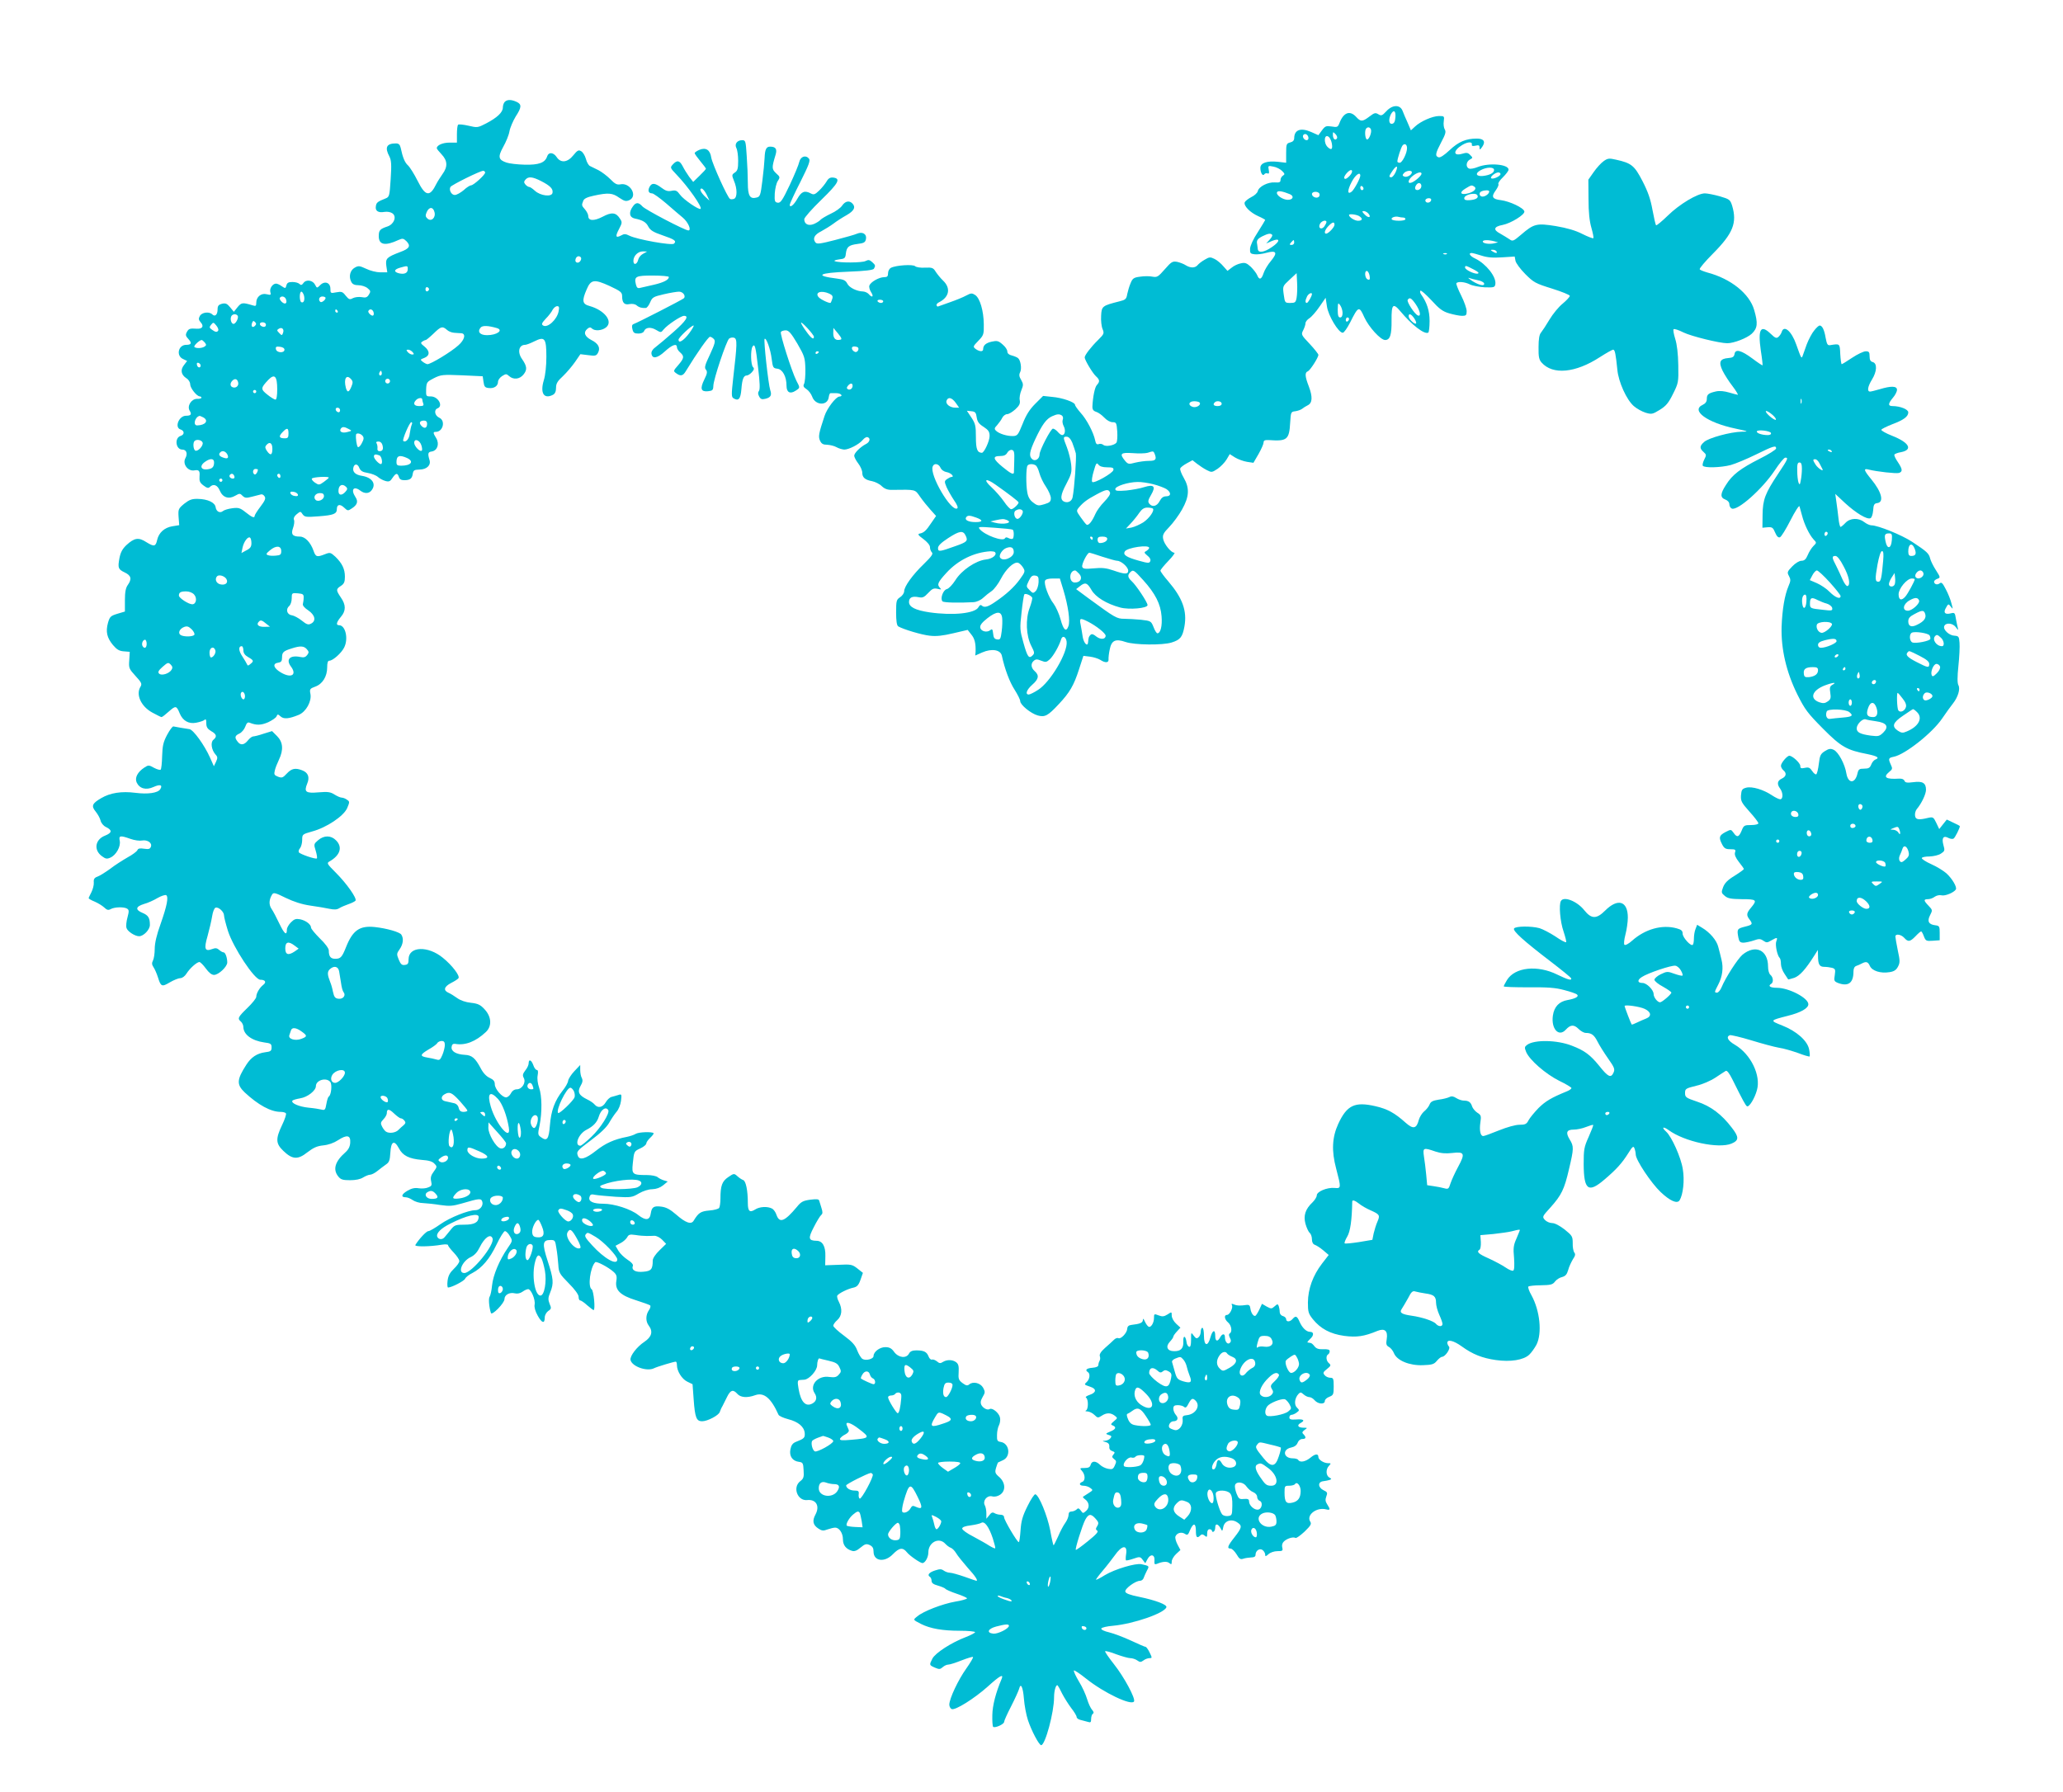
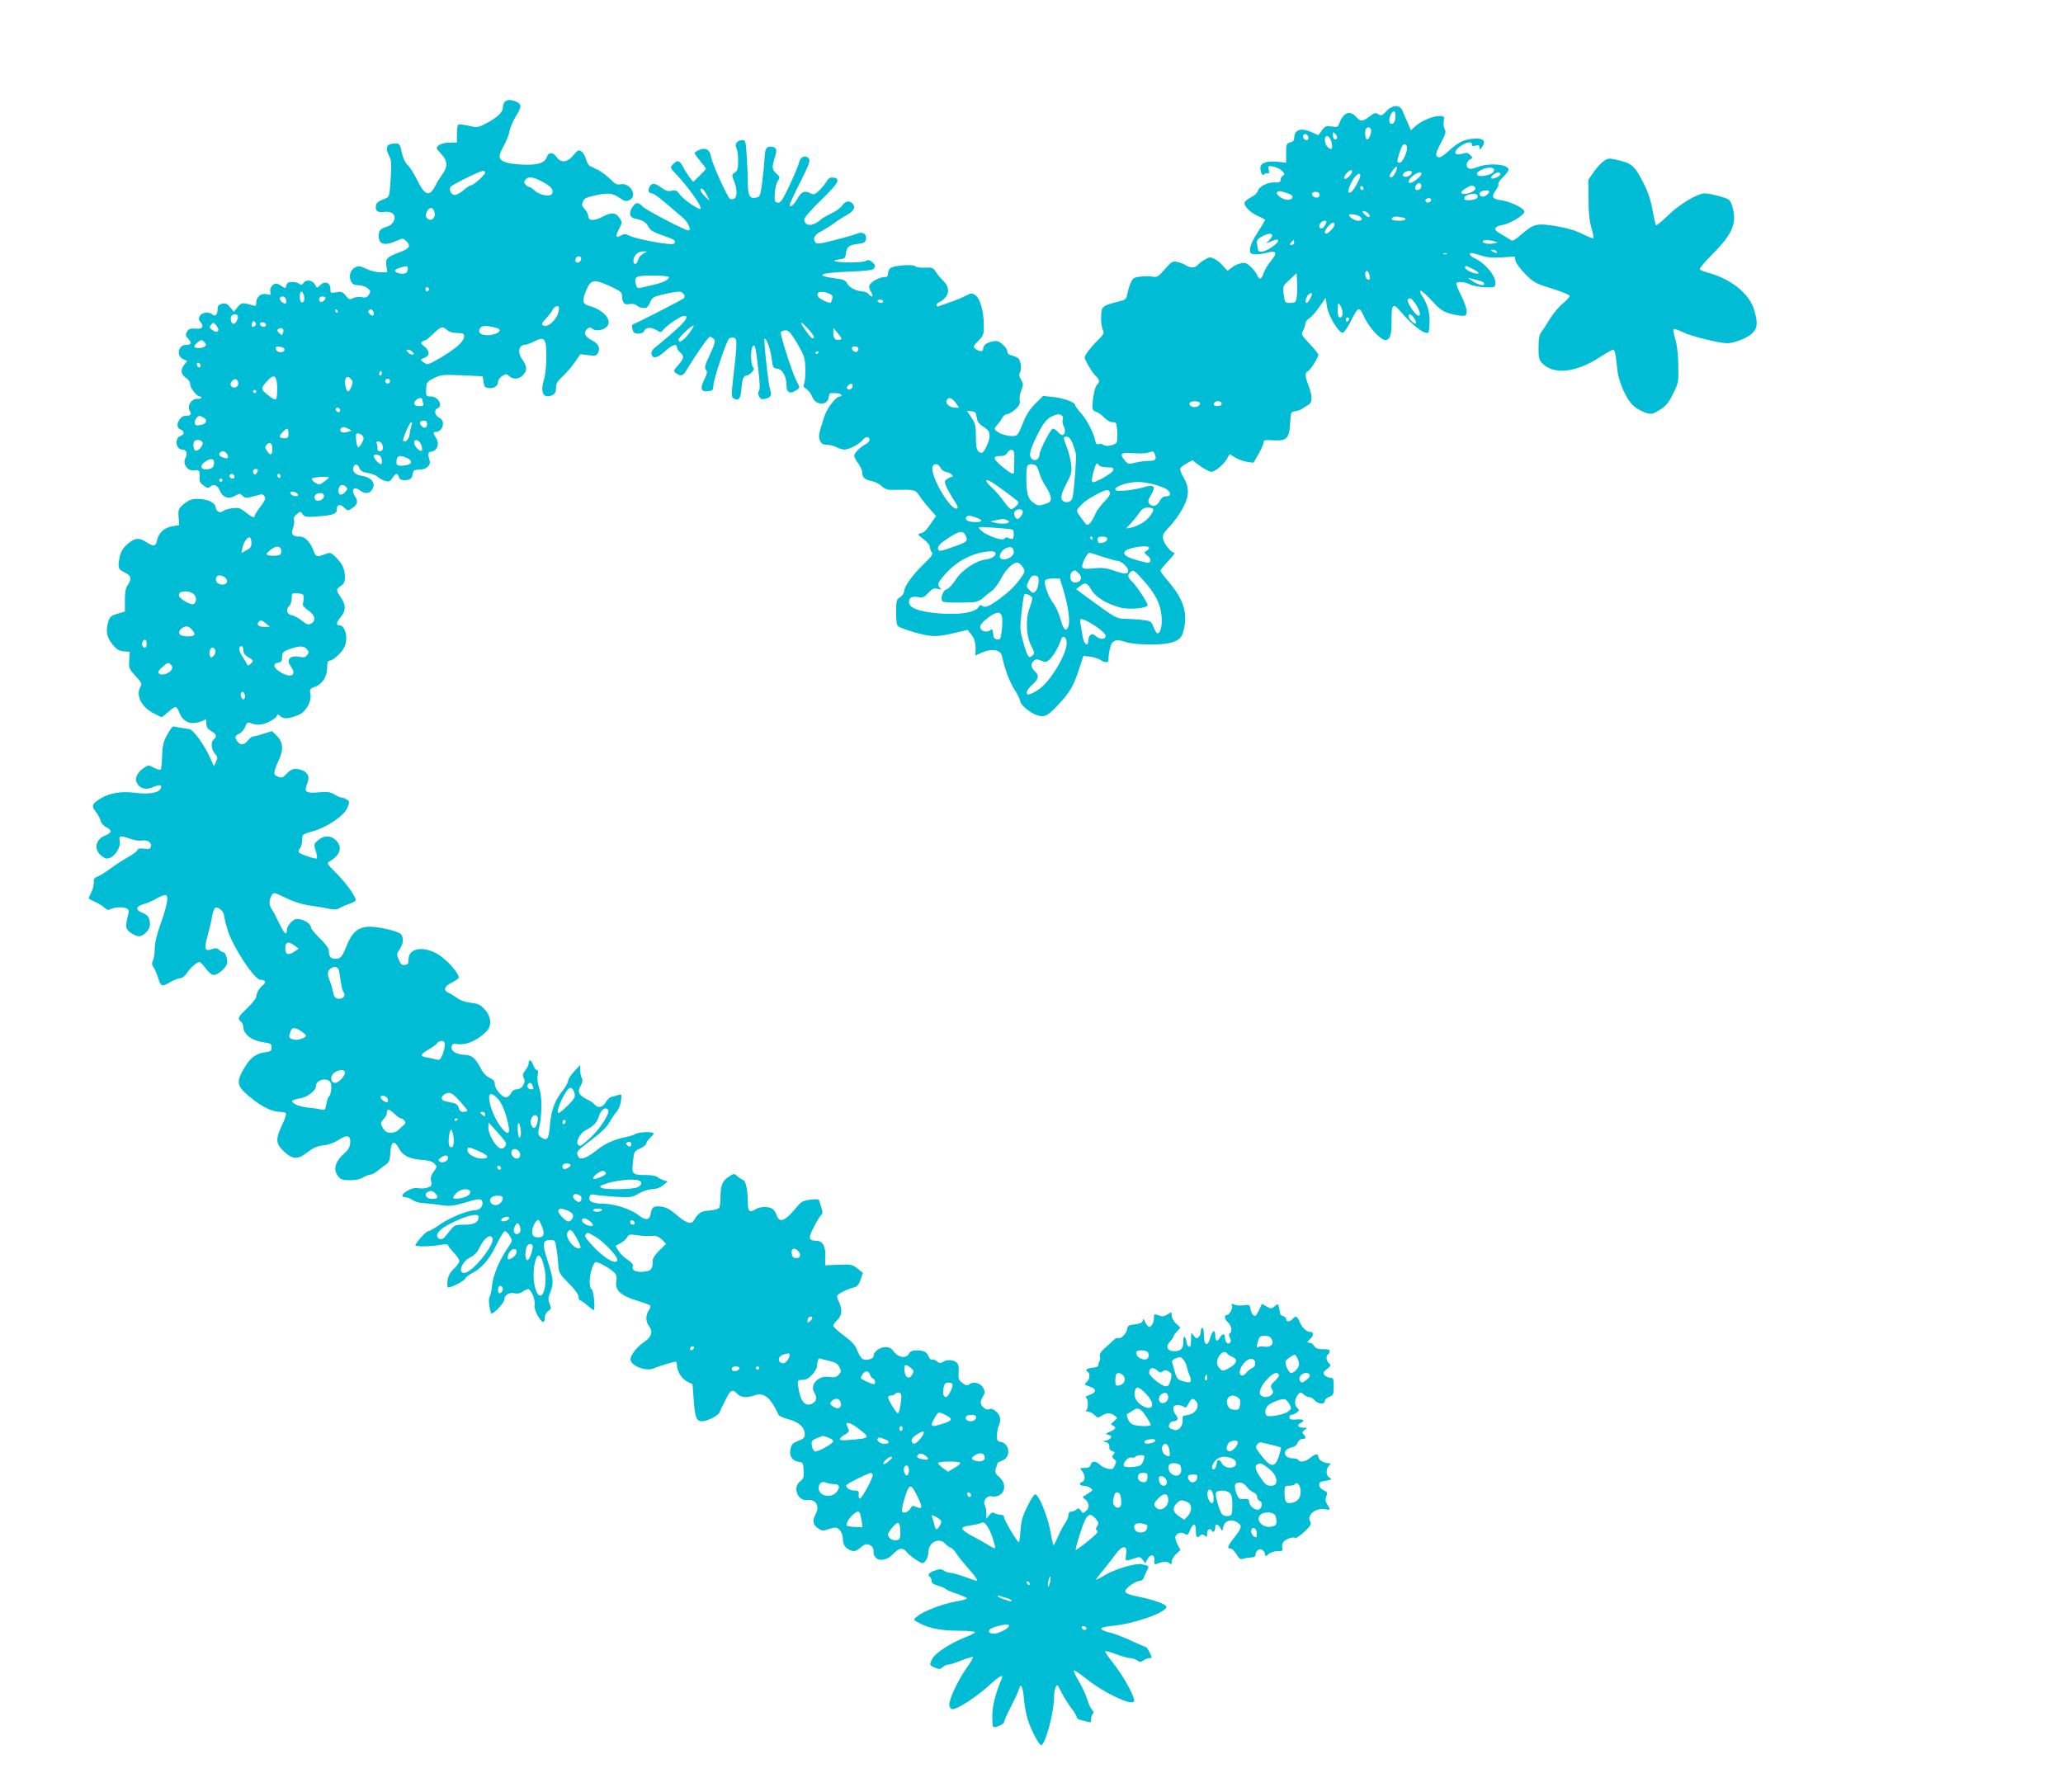
<svg xmlns="http://www.w3.org/2000/svg" version="1.0" width="1280pt" height="1112pt" viewBox="0 0 1280 1112" preserveAspectRatio="xMidYMid meet">
  <g transform="translate(0,1112) scale(0.1,-0.1)" fill="#00bcd4" stroke="none">
    <path d="M3132 10488 c-7 -7 -12 -23 -12 -35 0 -30 -35 -63 -104 -99 -52 -27 -55 -27 -110 -14 -31 7 -59 10 -64 6 -4 -5 -7 -31 -7 -59 l0 -52 -46 0 c-42 0 -79 -16 -79 -35 0 -4 14 -21 30 -38 37 -39 39 -77 5 -123 -13 -19 -30 -45 -37 -59 -41 -84 -68 -80 -117 18 -21 42 -48 85 -60 96 -19 17 -32 47 -45 109 -5 20 -12 27 -30 27 -58 0 -70 -25 -40 -81 12 -24 14 -50 8 -140 -7 -107 -8 -111 -33 -121 -48 -19 -56 -25 -59 -48 -5 -29 15 -42 53 -35 19 3 39 -1 50 -9 28 -20 10 -67 -30 -81 -48 -16 -55 -24 -55 -61 0 -54 40 -62 123 -23 25 11 30 10 49 -8 28 -29 19 -46 -39 -67 -84 -32 -92 -40 -86 -86 l6 -40 -44 0 c-23 0 -63 10 -87 22 -41 19 -48 20 -71 7 -29 -16 -39 -56 -21 -89 7 -14 21 -20 44 -20 19 0 44 -8 56 -18 20 -16 21 -21 9 -40 -11 -18 -20 -21 -45 -16 -18 3 -42 0 -54 -6 -20 -11 -25 -9 -45 15 -19 25 -26 27 -58 21 -36 -7 -37 -6 -37 22 0 39 -36 51 -64 22 -19 -19 -20 -19 -31 3 -14 28 -55 35 -72 11 -10 -14 -16 -15 -25 -6 -7 7 -26 12 -44 12 -24 0 -33 -5 -37 -21 -5 -20 -7 -20 -29 -5 -12 9 -28 16 -35 16 -21 0 -41 -29 -36 -51 6 -20 3 -21 -22 -15 -34 9 -65 -16 -65 -52 0 -21 -3 -23 -22 -17 -63 19 -70 18 -94 -11 l-23 -29 -23 28 c-19 23 -28 27 -51 22 -21 -6 -27 -13 -27 -35 0 -33 -16 -48 -33 -31 -19 19 -65 13 -77 -10 -9 -16 -8 -24 5 -39 22 -24 11 -42 -23 -40 -44 3 -51 1 -63 -21 -9 -17 -7 -25 10 -43 23 -25 19 -36 -14 -36 -49 0 -64 -68 -19 -88 l25 -12 -19 -25 c-24 -30 -19 -60 14 -82 14 -8 24 -25 24 -38 0 -23 41 -75 60 -75 5 0 10 -4 10 -8 0 -4 -12 -8 -27 -7 -36 0 -64 -45 -46 -74 14 -22 8 -31 -23 -31 -44 0 -73 -73 -34 -85 25 -8 26 -32 1 -40 -40 -12 -31 -85 10 -85 26 0 35 -25 19 -54 -19 -36 16 -82 56 -75 29 5 35 -3 32 -37 -2 -30 2 -40 25 -57 21 -16 30 -18 39 -9 22 22 47 13 62 -23 18 -43 56 -55 96 -31 26 15 30 15 45 -1 15 -14 23 -15 60 -5 24 6 49 13 55 14 7 2 17 -4 22 -13 8 -12 2 -26 -26 -63 -20 -26 -36 -52 -36 -57 0 -16 -16 -10 -56 22 -34 27 -44 30 -83 25 -24 -3 -50 -11 -57 -17 -19 -16 -42 -4 -46 23 -4 30 -50 51 -110 52 -37 1 -53 -5 -85 -30 -36 -30 -38 -34 -35 -82 l4 -51 -43 -7 c-49 -8 -84 -40 -94 -85 -9 -41 -19 -43 -66 -14 -49 32 -75 28 -125 -18 -25 -24 -36 -45 -43 -81 -11 -61 -8 -69 34 -89 39 -19 44 -40 18 -77 -13 -18 -18 -44 -18 -95 l0 -70 -47 -14 c-42 -13 -47 -18 -58 -56 -15 -55 -7 -92 31 -138 23 -27 38 -37 67 -39 l37 -3 -3 -52 c-4 -49 -1 -54 39 -98 37 -40 41 -49 31 -66 -31 -49 3 -123 73 -161 28 -15 53 -28 57 -28 5 0 25 16 46 35 42 37 47 37 67 -12 19 -46 56 -67 102 -58 21 4 44 11 51 17 9 8 12 3 12 -20 0 -24 7 -35 30 -49 34 -19 38 -34 14 -54 -19 -15 -12 -63 13 -91 14 -15 14 -22 3 -46 l-13 -27 -24 54 c-34 76 -102 171 -127 176 -12 2 -37 6 -56 9 -19 3 -39 7 -44 8 -5 2 -23 -22 -39 -52 -24 -45 -29 -68 -31 -132 -1 -42 -5 -80 -9 -84 -4 -4 -22 1 -41 11 -32 18 -36 18 -60 2 -43 -28 -61 -64 -48 -93 18 -38 58 -49 104 -28 42 19 59 13 42 -14 -15 -23 -76 -32 -154 -22 -86 11 -156 0 -212 -33 -57 -33 -63 -49 -34 -84 13 -16 26 -40 30 -55 3 -15 18 -33 33 -40 41 -20 39 -36 -6 -54 -61 -24 -71 -89 -19 -127 23 -17 31 -19 53 -9 36 16 65 69 58 104 -7 33 2 35 67 12 25 -9 57 -13 71 -10 34 6 65 -15 55 -39 -5 -14 -14 -16 -42 -12 -25 4 -37 2 -41 -8 -3 -8 -30 -29 -62 -46 -31 -18 -80 -49 -108 -71 -29 -21 -64 -43 -78 -48 -20 -7 -25 -16 -23 -37 1 -16 -6 -42 -15 -60 -9 -18 -17 -34 -17 -37 0 -3 17 -13 37 -21 21 -9 47 -25 59 -36 18 -17 26 -19 42 -10 25 13 82 14 101 2 12 -8 12 -16 2 -54 -7 -25 -10 -54 -6 -66 6 -21 52 -51 78 -51 28 0 67 41 67 70 0 44 -10 60 -46 75 -46 19 -43 39 9 55 23 6 61 23 84 37 23 13 47 21 54 18 16 -11 5 -66 -35 -180 -24 -66 -36 -118 -36 -153 0 -29 -5 -62 -11 -73 -8 -15 -7 -26 4 -42 8 -12 20 -40 27 -62 18 -58 24 -61 74 -31 24 14 54 26 65 26 12 0 28 12 38 28 20 32 63 71 80 72 6 0 24 -18 40 -40 19 -26 36 -40 51 -40 28 0 82 51 82 77 0 31 -12 63 -23 63 -6 0 -18 7 -27 15 -13 12 -24 13 -42 6 -47 -18 -54 -1 -30 81 11 40 24 95 28 121 4 27 13 51 21 54 18 7 53 -25 53 -48 0 -10 11 -53 24 -95 33 -104 165 -304 201 -304 31 0 40 -15 18 -32 -22 -17 -43 -52 -43 -74 0 -9 -25 -40 -55 -69 -59 -57 -63 -66 -40 -85 8 -7 15 -22 15 -34 1 -46 52 -84 129 -95 41 -5 46 -9 46 -31 0 -22 -6 -26 -40 -30 -51 -7 -87 -31 -117 -78 -59 -92 -61 -122 -10 -171 84 -78 162 -121 223 -121 15 0 30 -4 33 -9 4 -5 -7 -38 -24 -73 -41 -86 -39 -115 8 -160 56 -54 90 -56 149 -9 38 29 60 39 98 43 32 3 66 15 92 32 55 36 79 32 76 -14 -1 -24 -10 -43 -30 -61 -65 -57 -79 -107 -44 -150 15 -19 28 -23 73 -23 35 0 64 6 81 17 15 9 34 17 43 17 9 0 29 10 44 22 16 13 40 31 54 41 21 14 25 26 28 74 4 71 24 81 53 27 24 -46 63 -65 142 -72 44 -3 67 -10 79 -24 17 -17 16 -20 -5 -49 -17 -22 -21 -38 -16 -59 6 -26 3 -31 -19 -39 -13 -6 -40 -8 -58 -5 -24 4 -44 0 -71 -16 -37 -22 -41 -40 -9 -40 10 0 29 -8 42 -17 14 -10 43 -19 65 -19 22 -1 70 -6 107 -12 57 -8 76 -7 135 10 109 32 119 33 126 9 6 -25 -16 -51 -43 -51 -45 0 -159 -46 -216 -86 -34 -24 -68 -44 -76 -44 -13 0 -59 -50 -81 -86 -7 -12 91 -11 166 2 21 3 37 2 37 -3 0 -6 16 -26 35 -46 19 -20 35 -43 35 -53 0 -9 -15 -30 -34 -48 -24 -23 -35 -42 -39 -74 -3 -23 -1 -42 3 -42 22 0 101 41 106 55 4 9 24 25 45 35 59 31 107 87 150 177 22 46 45 83 52 83 7 0 21 -13 30 -30 18 -30 18 -30 -13 -75 -51 -74 -91 -169 -97 -232 -3 -32 -10 -63 -15 -70 -8 -10 -4 -64 8 -101 5 -19 84 61 84 86 0 27 32 44 64 36 16 -4 34 0 48 10 12 9 28 16 35 16 18 0 46 -66 40 -96 -3 -16 4 -42 20 -70 26 -46 43 -50 43 -9 0 13 10 31 21 39 20 13 21 18 9 45 -10 26 -10 37 4 71 23 57 20 84 -16 195 -35 108 -32 130 18 130 27 0 29 -3 36 -50 5 -27 10 -74 12 -103 3 -50 7 -57 65 -116 38 -38 61 -70 61 -84 0 -12 4 -22 10 -22 5 0 25 -13 43 -30 19 -16 37 -30 40 -30 12 0 1 121 -12 129 -25 16 -9 136 22 168 8 8 82 -31 114 -60 18 -16 22 -27 17 -57 -9 -56 25 -89 122 -119 44 -14 83 -28 88 -32 4 -4 1 -18 -8 -30 -20 -29 -21 -69 -1 -95 28 -37 19 -70 -27 -101 -47 -31 -90 -88 -86 -112 8 -41 102 -74 146 -52 17 9 123 41 135 41 4 0 7 -9 7 -21 0 -38 31 -87 64 -103 l33 -16 7 -96 c8 -111 17 -134 52 -134 34 0 104 37 110 58 3 9 10 26 17 37 6 11 19 37 29 58 21 42 37 46 63 17 20 -23 62 -26 111 -8 54 19 98 -18 144 -121 3 -8 30 -20 60 -28 63 -16 100 -47 103 -87 2 -29 -4 -34 -55 -54 -20 -8 -29 -21 -34 -47 -8 -42 13 -72 54 -77 23 -3 26 -8 28 -52 3 -42 0 -52 -21 -68 -49 -38 -17 -123 43 -117 55 6 80 -36 52 -89 -22 -40 -16 -66 18 -88 21 -14 31 -15 57 -5 17 6 38 11 47 11 25 0 48 -34 48 -72 0 -37 19 -61 56 -72 15 -5 31 1 53 20 28 23 36 25 57 16 18 -9 24 -19 24 -41 0 -60 69 -69 120 -16 40 41 61 44 87 12 16 -21 83 -67 96 -67 17 0 37 36 37 66 0 63 66 97 105 54 10 -11 25 -22 34 -25 9 -3 24 -18 33 -33 9 -16 42 -56 72 -91 47 -51 66 -81 54 -81 -2 0 -34 11 -73 25 -38 13 -79 25 -91 25 -11 0 -28 6 -38 13 -15 11 -25 11 -55 1 -37 -12 -49 -28 -32 -39 6 -3 11 -15 11 -25 0 -14 11 -22 40 -30 21 -6 42 -15 45 -19 3 -5 34 -19 70 -31 36 -12 65 -25 65 -29 0 -4 -33 -14 -72 -20 -80 -14 -200 -60 -237 -92 -27 -22 -28 -20 24 -47 58 -29 134 -42 240 -42 52 0 95 -4 95 -9 0 -4 -26 -18 -57 -30 -90 -34 -190 -99 -208 -134 -20 -40 -20 -40 16 -56 26 -11 32 -11 48 3 10 9 25 16 35 16 10 0 47 12 82 26 36 14 68 24 71 21 3 -3 -16 -35 -42 -72 -50 -70 -104 -185 -105 -223 0 -12 7 -25 15 -28 22 -9 140 65 224 140 74 67 99 81 86 48 -37 -87 -57 -166 -58 -224 -1 -36 1 -70 5 -74 10 -10 68 16 68 30 0 7 19 50 43 96 24 47 46 96 50 109 10 41 24 13 30 -61 3 -40 14 -100 25 -133 22 -66 69 -155 82 -155 25 0 80 204 80 297 0 44 13 84 23 73 3 -3 15 -25 27 -50 13 -25 38 -65 56 -89 19 -24 34 -49 34 -56 0 -7 10 -15 23 -18 12 -3 32 -9 45 -12 19 -6 22 -4 22 18 0 14 5 29 11 32 7 5 5 13 -5 24 -9 10 -23 40 -31 67 -8 27 -30 76 -50 108 -20 33 -34 64 -32 69 1 5 36 -18 77 -51 109 -87 279 -168 296 -141 11 18 -62 153 -124 231 -33 42 -58 78 -55 81 2 3 34 -5 69 -19 36 -13 75 -24 87 -24 12 0 32 -6 43 -14 17 -12 22 -12 39 0 10 8 27 14 37 14 17 0 17 2 1 35 -9 19 -21 35 -25 35 -5 0 -46 18 -91 39 -45 21 -106 44 -135 51 -31 7 -51 17 -49 24 2 6 35 14 73 17 128 12 319 78 331 115 5 16 -66 43 -167 64 -60 12 -86 22 -88 33 -4 18 63 67 91 67 10 0 20 8 23 18 3 9 12 29 20 45 16 29 16 29 -34 40 -35 8 -166 -31 -227 -68 -30 -19 -55 -31 -55 -28 0 3 19 29 43 57 24 28 56 70 73 93 45 65 81 69 71 8 -3 -18 -3 -35 -1 -38 3 -2 23 2 46 10 40 14 43 13 58 -7 l16 -21 14 26 c18 34 46 29 43 -9 -2 -23 1 -26 15 -21 35 15 63 17 77 5 13 -10 15 -9 15 9 0 12 12 33 27 47 l27 25 -18 34 c-10 19 -16 41 -13 50 9 22 36 30 58 17 16 -11 21 -8 33 23 20 47 36 44 36 -5 0 -41 7 -49 28 -28 8 8 15 8 27 -2 13 -11 15 -9 15 14 0 16 5 26 15 26 8 0 15 -5 15 -11 0 -5 5 -7 10 -4 6 3 10 15 10 26 0 26 16 24 32 -3 12 -23 12 -23 18 6 7 38 50 53 86 29 33 -21 30 -33 -16 -92 -43 -54 -49 -71 -25 -71 9 0 25 -16 37 -35 17 -29 24 -34 42 -28 11 4 33 7 49 8 18 0 27 5 27 16 0 27 27 44 45 29 8 -7 15 -19 15 -28 0 -12 3 -12 20 3 12 11 36 19 56 19 31 0 35 2 30 22 -4 14 0 29 10 38 18 18 58 31 72 22 5 -3 30 15 56 39 39 38 45 48 35 63 -25 41 41 91 100 75 25 -6 26 0 6 31 -12 18 -13 30 -6 49 9 23 7 28 -17 39 -35 17 -37 52 -2 56 14 2 32 5 40 8 13 5 12 7 -2 15 -22 12 -23 52 -2 73 14 15 13 16 -8 16 -26 1 -58 22 -58 38 0 22 -19 21 -48 -3 -31 -26 -66 -33 -77 -15 -3 6 -19 10 -34 10 -58 0 -67 55 -10 67 20 4 34 14 40 29 5 14 17 24 29 24 23 0 26 10 8 29 -11 10 -9 15 6 27 19 13 19 14 -6 14 -35 0 -44 16 -17 30 29 16 16 25 -31 21 -31 -2 -40 1 -40 13 0 9 6 16 13 16 7 0 22 6 32 14 18 13 18 15 2 31 -19 18 -14 59 9 84 12 13 16 12 32 -2 10 -9 26 -17 35 -17 10 0 25 -9 34 -20 21 -24 63 -27 63 -4 0 9 12 20 28 26 25 10 27 15 27 64 0 48 -2 54 -21 54 -12 0 -28 7 -35 16 -12 14 -10 19 14 38 25 20 26 24 13 36 -18 14 -21 46 -6 55 6 3 10 12 10 20 0 10 -12 13 -40 12 -29 -1 -43 4 -54 18 -8 11 -19 21 -25 21 -6 1 -14 2 -18 3 -4 0 3 10 16 22 24 22 24 44 -1 44 -23 0 -49 26 -65 63 -15 35 -24 39 -43 17 -16 -19 -40 -20 -40 -1 0 7 -9 16 -20 19 -12 3 -20 14 -20 25 0 11 -3 28 -6 37 -6 14 -8 14 -26 -2 -18 -16 -21 -16 -49 -1 l-29 17 -16 -35 c-9 -19 -20 -36 -24 -39 -11 -7 -28 16 -32 45 -2 18 -8 24 -23 22 -42 -6 -61 -5 -79 3 -13 6 -17 5 -13 -3 10 -15 -13 -62 -30 -62 -20 0 -16 -28 7 -47 21 -18 27 -58 10 -68 -7 -4 -6 -13 1 -27 8 -15 8 -23 0 -31 -14 -14 -31 6 -31 36 0 23 -17 22 -30 -3 -16 -29 -30 -24 -30 10 0 43 -17 37 -30 -10 -16 -59 -40 -53 -40 10 0 28 -4 50 -10 50 -5 0 -10 -11 -10 -24 0 -13 -6 -29 -14 -35 -11 -10 -17 -7 -30 11 -16 22 -16 21 -16 -26 0 -34 -4 -46 -12 -44 -7 3 -15 15 -16 29 -6 42 -22 45 -20 4 2 -43 -16 -61 -58 -60 -41 0 -54 28 -26 58 12 13 22 27 22 32 0 5 10 19 22 32 l22 24 -27 25 c-15 14 -27 36 -27 50 0 24 0 24 -26 7 -21 -13 -32 -15 -55 -6 -28 11 -29 10 -29 -16 0 -32 -21 -64 -35 -53 -6 4 -16 18 -22 32 -8 18 -12 20 -12 8 -1 -17 -18 -24 -71 -30 -17 -2 -25 -9 -26 -24 -1 -26 -41 -67 -55 -58 -6 3 -18 -1 -27 -10 -9 -9 -34 -32 -56 -51 -26 -23 -36 -40 -32 -51 3 -9 3 -21 -1 -27 -4 -7 -8 -19 -8 -27 0 -10 -12 -16 -37 -18 -37 -3 -48 -14 -28 -27 15 -9 12 -42 -6 -60 -19 -18 -19 -17 21 -31 40 -13 38 -36 -4 -50 -20 -7 -29 -14 -22 -18 15 -10 14 -73 -1 -79 -7 -3 -3 -6 10 -6 12 -1 31 -10 43 -22 19 -19 22 -19 44 -5 30 20 56 20 81 1 19 -15 19 -15 -5 -35 -20 -17 -21 -21 -7 -26 25 -10 19 -24 -16 -38 -30 -13 -30 -14 -9 -21 18 -5 20 -9 10 -21 -6 -8 -21 -14 -33 -15 -19 -1 -18 -2 4 -8 18 -5 24 -14 23 -29 -2 -13 5 -23 18 -27 17 -6 18 -9 7 -22 -10 -12 -9 -17 5 -28 14 -10 15 -16 4 -39 -10 -23 -16 -26 -42 -21 -16 3 -39 14 -50 25 -27 26 -51 25 -58 0 -4 -15 -14 -20 -38 -20 -30 0 -31 -1 -16 -18 21 -23 22 -61 2 -68 -23 -9 -18 -24 8 -24 13 0 32 -6 42 -14 18 -13 17 -14 -11 -32 -16 -10 -31 -20 -34 -22 -3 -2 2 -9 11 -15 28 -20 31 -52 9 -72 -20 -18 -21 -18 -34 1 -12 15 -17 17 -27 6 -7 -6 -21 -12 -31 -12 -12 0 -18 -7 -18 -21 0 -11 -9 -34 -20 -49 -12 -16 -32 -54 -45 -85 -14 -30 -26 -55 -28 -55 -2 0 -12 42 -21 94 -18 91 -69 217 -92 223 -6 2 -28 -31 -49 -74 -31 -62 -39 -92 -43 -150 -3 -40 -7 -73 -11 -73 -10 0 -91 137 -91 154 0 10 -9 16 -22 16 -13 0 -30 5 -38 10 -11 7 -20 4 -32 -13 l-18 -22 0 33 c0 18 -4 41 -10 51 -14 28 14 63 46 55 15 -4 34 0 49 10 36 24 34 74 -4 109 -27 23 -29 30 -21 58 5 17 11 32 12 33 2 1 15 7 30 14 52 22 42 106 -14 114 -20 3 -23 9 -22 43 0 22 6 50 13 62 6 13 9 34 5 48 -7 28 -47 60 -63 51 -14 -9 -40 4 -52 25 -7 15 -5 27 8 50 16 27 16 32 3 57 -17 30 -62 41 -86 21 -12 -10 -20 -8 -42 8 -24 18 -27 27 -24 68 2 36 -1 50 -15 61 -22 17 -57 18 -83 2 -15 -10 -22 -9 -37 4 -10 8 -24 13 -30 11 -7 -3 -17 6 -22 20 -11 28 -29 37 -76 37 -24 0 -38 -6 -45 -20 -17 -32 -65 -26 -92 10 -16 23 -30 30 -55 30 -35 0 -73 -29 -73 -55 0 -19 -48 -31 -69 -18 -9 6 -23 29 -32 52 -12 33 -31 54 -82 92 -37 27 -67 55 -67 62 0 7 11 23 25 35 29 26 33 68 10 113 -9 16 -13 34 -10 39 9 14 65 42 99 49 23 5 33 15 45 49 l15 43 -34 27 c-32 25 -40 27 -117 23 l-83 -3 1 56 c2 62 -18 96 -55 96 -50 1 -53 15 -17 84 18 36 39 70 46 76 10 8 10 18 2 43 -5 18 -12 38 -14 45 -2 11 -15 12 -56 7 -44 -6 -57 -13 -82 -44 -76 -91 -108 -104 -127 -51 -5 17 -18 35 -28 40 -28 15 -78 12 -105 -6 -33 -21 -45 -11 -45 40 0 78 -12 137 -29 143 -9 3 -25 14 -36 24 -20 18 -22 18 -57 -6 -38 -26 -48 -53 -48 -134 0 -25 -4 -51 -8 -57 -4 -6 -31 -14 -61 -16 -54 -5 -67 -14 -97 -63 -15 -26 -50 -14 -109 38 -37 32 -61 45 -92 49 -46 6 -59 -2 -65 -41 -6 -44 -31 -48 -78 -11 -46 37 -149 70 -217 70 -62 0 -93 14 -86 40 5 18 11 21 37 15 17 -3 75 -8 128 -12 92 -5 100 -4 142 21 26 15 60 26 83 26 25 1 48 9 67 24 l29 24 -24 7 c-13 4 -31 13 -39 20 -8 7 -38 13 -66 13 -89 0 -95 4 -88 70 8 77 7 77 48 96 20 9 36 23 36 30 0 7 11 23 25 36 14 13 23 26 20 28 -10 10 -91 7 -110 -4 -11 -7 -36 -15 -55 -19 -79 -15 -134 -40 -192 -86 -63 -50 -101 -61 -112 -33 -11 28 -7 32 82 99 59 44 96 80 112 108 13 23 33 53 45 67 13 14 25 44 28 68 5 41 4 44 -16 37 -12 -4 -31 -9 -42 -12 -11 -2 -28 -18 -37 -34 -19 -32 -48 -38 -69 -13 -7 9 -28 23 -47 32 -51 25 -61 46 -40 83 13 22 15 35 8 49 -6 10 -10 33 -10 50 l0 31 -36 -38 c-20 -21 -37 -48 -39 -60 -1 -12 -16 -39 -34 -61 -49 -62 -72 -125 -79 -215 -7 -88 -18 -102 -57 -73 -18 13 -19 18 -7 73 16 81 15 182 -3 233 -9 26 -13 57 -9 77 4 22 2 33 -5 33 -7 0 -17 14 -22 30 -12 33 -29 40 -29 11 0 -10 -9 -30 -21 -44 -16 -22 -18 -30 -9 -47 15 -28 -11 -70 -44 -70 -14 0 -28 -9 -36 -25 -7 -14 -21 -25 -30 -25 -25 0 -70 53 -70 81 0 19 -8 29 -32 40 -20 9 -40 30 -55 59 -34 64 -55 82 -99 84 -54 3 -86 22 -82 49 2 16 9 21 23 19 61 -11 126 14 189 73 39 36 36 94 -6 140 -27 30 -42 37 -86 42 -32 3 -66 15 -85 29 -18 13 -42 28 -54 33 -34 15 -28 38 16 61 22 11 42 24 46 30 9 15 -39 79 -97 126 -92 76 -212 72 -213 -8 0 -27 -4 -34 -23 -36 -18 -3 -26 4 -38 33 -14 34 -13 38 6 65 21 30 26 66 10 90 -10 16 -91 39 -164 47 -95 10 -138 -20 -180 -127 -24 -60 -33 -70 -66 -70 -29 0 -40 15 -40 52 0 12 -23 44 -55 74 -30 30 -55 60 -55 67 0 20 -31 44 -67 52 -27 5 -37 2 -58 -19 -14 -14 -25 -34 -25 -44 0 -41 -15 -29 -46 35 -18 38 -40 80 -50 94 -17 26 -15 57 5 89 9 13 21 9 84 -22 50 -24 99 -40 153 -48 43 -6 97 -15 119 -20 29 -6 46 -5 60 4 11 7 37 18 57 25 21 7 40 17 44 22 9 15 -55 106 -122 173 -55 55 -58 60 -40 70 67 38 83 89 41 131 -31 32 -75 32 -111 1 -27 -23 -28 -25 -15 -66 7 -23 10 -44 7 -47 -7 -7 -104 26 -112 38 -3 6 0 17 8 26 7 9 13 32 13 51 0 34 1 35 61 52 90 24 196 95 218 145 16 38 16 41 -1 52 -9 7 -24 13 -32 13 -9 0 -29 9 -45 19 -25 16 -41 19 -99 14 -80 -7 -92 2 -71 54 17 40 6 69 -32 83 -42 16 -65 11 -94 -20 -25 -27 -31 -29 -55 -20 -23 9 -26 14 -20 38 3 15 15 45 26 68 29 61 25 109 -12 146 l-31 31 -52 -16 c-29 -10 -58 -17 -65 -17 -7 0 -22 -11 -33 -25 -23 -29 -46 -32 -64 -7 -20 25 -17 37 12 50 14 7 30 26 36 43 8 22 15 29 27 24 42 -17 71 -16 115 3 25 12 49 28 52 37 6 14 8 14 25 -1 20 -18 52 -15 113 10 45 19 81 84 72 130 -6 29 -3 33 30 45 45 16 74 63 74 119 0 30 4 42 14 42 21 0 74 47 91 81 28 54 9 139 -31 139 -21 0 -17 18 11 52 32 37 32 74 0 120 -31 46 -31 52 0 72 20 13 25 25 25 57 0 48 -17 83 -59 124 -30 27 -33 28 -64 16 -51 -20 -58 -18 -72 22 -18 51 -52 87 -84 87 -46 0 -57 14 -43 53 7 19 10 42 6 51 -4 10 2 23 17 35 23 19 24 19 37 -1 13 -17 22 -18 100 -12 92 7 112 15 112 45 0 29 20 33 45 9 22 -21 24 -21 48 -5 34 22 41 43 22 71 -30 46 -11 71 31 39 26 -20 54 -19 70 3 30 39 3 79 -60 89 -40 6 -59 24 -54 49 5 28 27 28 37 1 8 -19 20 -27 53 -32 24 -4 52 -15 63 -25 11 -10 32 -21 47 -25 21 -6 30 -2 43 19 21 31 31 33 40 6 4 -14 15 -20 33 -20 36 0 49 10 53 40 4 22 9 25 43 26 44 1 71 27 61 59 -12 40 -10 50 13 53 35 5 50 46 29 82 -21 34 -21 40 -3 40 45 0 62 70 21 88 -28 13 -34 49 -10 58 37 15 3 74 -42 74 -30 0 -30 1 -29 45 2 43 5 46 48 68 44 22 54 23 175 18 l128 -6 5 -35 c4 -29 9 -36 33 -38 33 -4 57 13 57 39 0 10 11 26 25 35 24 15 27 15 44 0 27 -24 66 -20 90 11 23 29 21 50 -10 95 -30 42 -20 88 19 88 8 0 34 10 58 22 64 32 74 19 74 -96 0 -55 -6 -114 -16 -146 -24 -80 1 -119 57 -90 13 7 19 21 19 44 0 26 9 41 43 72 23 22 57 62 75 88 l33 48 49 -6 c43 -6 50 -4 60 14 17 31 3 58 -41 80 -42 22 -51 48 -24 70 12 10 19 10 27 2 18 -18 63 -14 88 6 46 37 -9 107 -102 133 -45 12 -49 32 -18 103 26 62 47 65 143 21 68 -32 77 -39 77 -63 0 -41 14 -56 46 -49 17 3 35 0 44 -8 15 -13 34 -18 57 -16 7 0 19 16 27 35 13 31 20 35 85 50 38 9 81 16 94 16 25 0 44 -27 30 -41 -9 -9 -290 -153 -312 -160 -10 -4 -12 -13 -7 -32 5 -22 12 -27 37 -27 17 0 32 6 35 15 9 24 42 27 74 8 31 -18 31 -18 48 3 23 28 107 84 126 84 33 0 13 -31 -64 -99 -44 -39 -94 -81 -110 -93 -20 -14 -30 -30 -28 -43 5 -34 36 -29 83 14 46 42 75 52 75 26 0 -8 9 -23 20 -32 27 -24 25 -36 -12 -79 -31 -35 -31 -37 -13 -50 28 -21 43 -17 61 14 71 116 139 212 149 212 7 0 18 -7 25 -15 10 -12 5 -30 -25 -95 -31 -65 -36 -82 -25 -94 10 -13 8 -24 -10 -61 -28 -57 -21 -77 22 -73 29 3 33 7 34 33 0 39 81 280 98 294 8 6 21 8 31 5 20 -8 19 -37 -6 -252 -11 -98 -11 -115 1 -123 32 -20 45 -6 50 56 5 64 14 85 34 85 7 0 21 9 31 20 14 16 16 23 7 32 -14 14 -16 106 -3 127 14 22 20 1 35 -134 11 -90 12 -132 5 -141 -7 -9 -7 -19 1 -34 9 -17 17 -20 38 -15 34 8 42 22 31 54 -12 37 -42 311 -35 318 10 10 37 -65 44 -125 7 -53 9 -57 35 -60 33 -4 57 -49 57 -106 0 -41 22 -53 56 -31 29 19 29 17 5 63 -29 58 -103 290 -96 302 3 5 17 10 30 10 18 0 33 -16 72 -82 45 -78 48 -88 50 -158 1 -41 -3 -82 -8 -92 -7 -13 -4 -21 15 -33 14 -9 29 -30 35 -46 19 -56 96 -59 103 -4 2 14 6 25 11 25 4 0 21 0 37 0 28 0 44 -19 18 -21 -22 -1 -77 -74 -92 -120 -36 -109 -40 -128 -28 -154 9 -19 19 -25 44 -25 18 -1 44 -7 58 -15 14 -8 35 -14 48 -15 29 0 92 32 115 60 10 12 23 20 30 17 20 -6 14 -31 -11 -43 -33 -17 -72 -55 -72 -72 0 -8 11 -30 25 -48 14 -18 25 -44 25 -57 0 -30 17 -45 61 -53 19 -4 46 -17 60 -31 18 -17 37 -24 65 -23 149 2 140 4 173 -43 16 -23 45 -59 64 -80 l35 -39 -29 -42 c-33 -50 -47 -62 -72 -67 -15 -3 -11 -10 22 -34 24 -18 41 -38 41 -50 0 -12 5 -26 12 -33 9 -9 -2 -25 -49 -71 -71 -68 -123 -141 -123 -170 0 -11 -11 -28 -25 -37 -23 -15 -25 -22 -25 -95 0 -51 4 -80 13 -86 30 -18 146 -53 196 -58 40 -5 82 0 145 15 l90 21 22 -28 c22 -26 29 -57 27 -110 l-2 -21 43 19 c59 26 114 17 122 -20 18 -83 48 -163 79 -211 19 -30 35 -62 35 -71 0 -23 66 -77 109 -89 44 -12 63 -2 129 69 69 73 95 118 127 218 l27 83 41 -5 c23 -3 51 -12 64 -20 30 -20 53 -19 51 3 -1 9 2 37 7 60 11 58 35 70 99 48 56 -19 230 -21 286 -3 54 17 67 34 79 100 17 96 -12 176 -100 279 -27 31 -49 61 -49 67 0 5 22 32 49 60 27 28 44 51 37 51 -20 0 -63 53 -69 85 -5 25 1 37 38 75 24 25 60 74 79 108 45 80 48 133 10 198 -14 24 -24 50 -21 57 2 7 21 21 41 32 l35 19 28 -22 c16 -12 42 -30 60 -39 31 -16 33 -15 68 8 19 13 44 39 55 57 l20 34 33 -21 c18 -11 51 -23 74 -27 l40 -6 32 55 c17 30 31 62 31 71 0 13 8 16 33 15 113 -8 126 2 132 109 4 65 5 67 32 70 15 2 34 9 42 15 7 6 23 16 35 22 29 14 31 52 7 116 -25 64 -26 88 -6 95 14 6 65 85 65 102 0 5 -24 36 -54 68 -53 56 -54 58 -40 85 8 16 14 35 14 43 0 9 11 23 24 31 14 9 42 41 63 72 l38 55 8 -53 c8 -58 72 -164 98 -164 8 0 28 29 46 64 51 102 56 104 88 32 28 -61 101 -141 129 -141 31 0 41 32 40 122 -1 100 9 111 55 56 71 -85 150 -146 173 -132 4 3 8 35 8 72 0 64 -17 115 -52 164 -7 9 -9 20 -5 24 4 4 34 -23 68 -59 49 -54 70 -70 112 -82 28 -8 63 -15 79 -15 24 0 28 4 28 29 0 16 -15 59 -34 97 -19 37 -32 72 -30 76 8 13 53 9 84 -7 16 -8 58 -16 92 -18 58 -2 63 0 66 20 7 45 -58 126 -124 158 -33 15 -46 35 -23 35 5 0 33 -7 60 -16 37 -12 71 -15 129 -11 l78 5 5 -27 c3 -14 30 -51 61 -82 52 -52 63 -58 166 -90 60 -19 110 -39 110 -45 0 -6 -20 -28 -44 -48 -25 -20 -61 -64 -82 -99 -20 -34 -44 -70 -52 -80 -11 -12 -16 -40 -16 -91 -1 -60 3 -78 19 -96 69 -78 210 -65 362 34 39 25 76 46 82 46 11 0 16 -27 26 -125 7 -75 57 -186 102 -225 18 -16 51 -34 73 -41 37 -11 43 -10 87 17 39 24 55 42 83 99 34 68 35 73 33 179 -1 69 -8 129 -19 163 -9 29 -14 56 -10 60 4 4 31 -5 61 -20 49 -24 224 -67 272 -67 41 0 123 32 152 59 36 34 39 65 15 147 -29 102 -146 195 -291 233 -23 7 -45 15 -47 20 -3 5 34 49 82 97 125 126 151 191 119 298 -12 37 -16 40 -77 58 -36 10 -77 18 -92 18 -46 0 -159 -68 -230 -138 -37 -36 -70 -63 -73 -60 -3 3 -13 46 -22 95 -12 67 -28 113 -62 179 -50 97 -69 112 -164 133 -43 10 -52 9 -77 -9 -16 -11 -44 -42 -62 -68 l-33 -47 1 -120 c0 -82 6 -138 18 -179 9 -32 15 -61 12 -64 -3 -3 -34 9 -68 26 -43 22 -95 37 -165 49 -119 19 -136 15 -216 -54 -47 -40 -52 -42 -71 -28 -12 8 -38 24 -59 36 -44 23 -39 43 16 53 51 10 139 64 135 84 -4 22 -91 63 -146 70 -53 6 -61 21 -32 60 12 17 20 34 17 39 -4 6 9 25 28 43 19 19 35 40 35 47 0 34 -121 44 -190 17 -22 -9 -47 -14 -55 -10 -22 8 -19 43 5 56 19 10 19 11 2 28 -14 15 -23 16 -49 8 -58 -17 -58 19 -1 54 35 21 65 22 60 2 -1 -8 6 -10 23 -6 20 5 25 2 25 -12 0 -16 2 -15 16 4 23 33 11 52 -33 52 -68 0 -114 -20 -169 -72 -34 -32 -59 -48 -69 -44 -22 8 -19 24 17 93 27 50 31 66 22 80 -6 10 -9 33 -6 51 4 31 3 32 -29 32 -41 0 -115 -33 -149 -65 l-26 -24 -20 47 c-12 26 -26 59 -32 75 -16 39 -63 38 -101 -4 -25 -27 -31 -29 -49 -18 -18 11 -25 9 -55 -14 -44 -33 -54 -34 -83 -2 -39 42 -78 27 -103 -38 -10 -26 -14 -28 -49 -22 -34 5 -40 3 -60 -24 l-22 -30 -45 20 c-64 28 -104 14 -105 -37 0 -15 -8 -24 -25 -28 -23 -6 -25 -11 -25 -66 l0 -60 -52 6 c-67 7 -108 -7 -108 -38 0 -30 15 -54 24 -40 4 6 13 9 20 6 10 -4 12 2 8 22 -5 26 -4 27 29 20 19 -3 43 -16 54 -27 17 -17 18 -21 5 -29 -8 -5 -15 -17 -15 -27 0 -14 -7 -17 -35 -15 -42 3 -99 -25 -106 -54 -3 -12 -21 -28 -40 -37 -19 -10 -37 -24 -41 -32 -8 -22 33 -64 85 -87 23 -10 42 -21 42 -23 0 -2 -21 -36 -46 -76 -28 -42 -47 -84 -48 -103 -1 -27 2 -31 28 -34 16 -2 49 2 73 9 63 17 72 2 29 -50 -19 -22 -40 -57 -46 -76 -13 -40 -27 -45 -40 -12 -5 12 -23 35 -39 51 -25 23 -36 28 -61 22 -18 -3 -44 -15 -58 -27 l-26 -20 -26 29 c-14 17 -38 37 -54 45 -27 13 -32 13 -62 -5 -18 -10 -38 -26 -44 -34 -16 -18 -44 -18 -73 0 -12 8 -36 17 -53 21 -29 5 -36 1 -77 -46 -41 -47 -48 -51 -76 -46 -17 4 -52 4 -77 0 -39 -5 -47 -10 -59 -40 -8 -18 -17 -49 -21 -68 -5 -31 -11 -36 -48 -45 -107 -27 -111 -30 -114 -89 -2 -30 2 -67 9 -83 11 -27 9 -31 -27 -67 -45 -44 -84 -95 -84 -109 0 -16 49 -98 70 -117 24 -22 25 -33 5 -55 -12 -13 -24 -71 -27 -130 -1 -21 5 -30 24 -36 13 -4 35 -20 49 -35 16 -17 37 -29 52 -29 23 0 25 -4 29 -57 2 -32 0 -63 -5 -70 -13 -17 -66 -27 -81 -14 -7 6 -21 9 -29 5 -12 -4 -18 2 -22 23 -10 49 -53 131 -90 171 -19 22 -35 44 -35 50 0 16 -79 44 -142 49 l-56 6 -49 -49 c-35 -35 -57 -70 -78 -124 -28 -69 -32 -75 -60 -76 -36 -1 -85 14 -104 32 -13 12 -12 17 6 36 11 13 26 33 32 46 6 12 20 22 30 22 11 0 33 14 51 30 25 23 31 36 27 57 -3 14 2 42 10 61 13 32 13 39 -1 64 -13 21 -14 33 -7 47 12 22 4 76 -13 89 -6 5 -23 12 -38 16 -18 4 -28 13 -28 25 0 11 -13 30 -30 44 -25 22 -34 24 -66 17 -37 -8 -54 -23 -54 -47 0 -17 -22 -16 -46 1 -18 14 -18 16 16 51 33 34 35 40 34 103 -1 84 -24 161 -53 181 -20 13 -26 13 -56 -3 -18 -10 -64 -29 -102 -42 -37 -13 -70 -25 -73 -26 -3 -2 -7 2 -9 7 -2 6 5 15 17 20 62 32 72 87 24 133 -16 15 -36 40 -46 55 -15 25 -22 28 -67 26 -27 -2 -55 3 -61 9 -13 13 -120 6 -150 -10 -10 -5 -18 -20 -18 -33 0 -20 -5 -25 -24 -25 -32 0 -84 -30 -92 -52 -3 -9 2 -29 12 -43 17 -27 5 -35 -16 -10 -7 8 -22 15 -34 16 -40 1 -87 24 -99 49 -10 20 -23 26 -63 31 -145 18 -116 36 70 43 104 4 152 10 158 18 11 19 10 23 -11 42 -16 14 -23 15 -41 6 -21 -11 -161 -12 -190 -1 -8 3 3 8 25 11 36 4 40 8 43 35 5 43 18 54 72 61 41 5 49 10 53 31 6 31 -22 47 -55 33 -13 -6 -73 -23 -135 -39 -93 -24 -114 -27 -123 -16 -20 24 -7 49 36 70 22 12 56 33 75 47 18 14 55 38 82 53 47 27 58 50 35 73 -19 19 -44 14 -63 -14 -9 -14 -41 -37 -70 -50 -29 -14 -58 -31 -64 -38 -7 -8 -25 -19 -41 -26 -34 -14 -60 -1 -60 30 0 9 47 63 106 120 107 104 122 132 74 138 -19 2 -30 -4 -42 -25 -9 -15 -30 -41 -46 -56 -25 -24 -33 -27 -50 -18 -39 21 -59 13 -84 -31 -22 -40 -48 -61 -48 -39 0 6 29 70 66 142 53 106 63 133 53 145 -20 24 -52 13 -60 -21 -3 -16 -30 -81 -59 -143 -45 -95 -57 -112 -74 -110 -19 3 -21 9 -19 57 2 30 10 65 19 78 15 23 14 26 -11 48 -27 26 -27 35 -3 114 11 36 1 51 -34 51 -24 0 -32 -18 -34 -70 -1 -25 -7 -89 -14 -143 -11 -89 -14 -98 -36 -103 -41 -11 -54 11 -54 90 0 39 -3 115 -7 169 -6 92 -7 97 -28 97 -32 0 -49 -24 -36 -49 6 -11 11 -46 11 -79 0 -49 -4 -62 -21 -73 -19 -13 -19 -16 -5 -51 21 -49 21 -104 0 -112 -9 -3 -20 -4 -25 0 -16 10 -109 216 -116 256 -7 48 -33 65 -74 48 -16 -7 -29 -16 -29 -20 0 -5 16 -27 35 -50 19 -23 35 -44 35 -47 0 -3 -18 -23 -40 -44 l-39 -38 -25 32 c-13 18 -31 47 -40 65 -19 37 -35 40 -61 12 -18 -20 -18 -21 22 -63 73 -76 161 -202 150 -213 -9 -9 -107 58 -128 88 -18 25 -26 29 -52 24 -23 -5 -38 0 -63 19 -40 30 -60 32 -74 5 -12 -23 -6 -40 16 -40 8 0 47 -28 87 -62 40 -35 87 -75 104 -89 33 -28 55 -79 34 -79 -21 0 -266 128 -285 149 -24 27 -41 27 -60 -1 -26 -36 -21 -67 12 -74 50 -10 71 -23 85 -51 12 -22 31 -34 87 -53 76 -26 89 -35 72 -52 -13 -13 -230 26 -276 49 -24 12 -33 13 -52 2 -34 -18 -38 -7 -13 40 20 38 20 43 5 65 -24 38 -51 41 -107 11 -54 -28 -89 -26 -89 4 0 10 -9 28 -20 41 -22 25 -22 26 -11 54 5 14 25 23 67 32 88 19 114 17 156 -13 33 -22 42 -24 63 -15 54 25 5 111 -56 98 -21 -4 -34 3 -62 32 -20 20 -53 45 -74 56 -21 10 -45 22 -53 26 -8 4 -20 24 -25 45 -6 20 -19 42 -30 47 -15 9 -23 5 -48 -26 -36 -45 -78 -49 -103 -11 -20 30 -50 33 -59 5 -13 -40 -51 -54 -139 -52 -45 1 -96 7 -113 13 -51 17 -55 35 -21 97 17 30 35 73 39 97 4 23 22 64 38 91 38 58 39 77 6 92 -33 15 -58 15 -73 0z m5526 -95 c-2 -27 -8 -39 -20 -41 -21 -4 -24 27 -8 59 17 31 31 22 28 -18z m-152 -76 c7 -19 -14 -69 -26 -62 -11 7 -14 58 -3 68 10 11 23 8 29 -6z m-211 -56 c-10 -16 -25 -3 -25 22 0 20 1 20 16 5 9 -9 13 -21 9 -27z m-177 6 c2 -10 -3 -17 -11 -17 -16 0 -30 24 -19 34 10 10 27 1 30 -17z m145 -35 c7 -37 -1 -47 -24 -26 -29 26 -23 88 6 64 7 -6 15 -23 18 -38z m467 -31 c0 -32 -30 -91 -45 -91 -8 0 -15 3 -15 8 0 17 23 88 32 99 13 16 28 7 28 -16z m-71 -150 c-8 -17 -20 -31 -26 -31 -18 0 -16 7 8 42 26 36 36 30 18 -11z m611 14 c0 -18 -26 -32 -69 -37 -43 -4 -51 16 -14 36 37 20 83 21 83 1z m-896 -36 c-9 -10 -21 -19 -26 -19 -15 0 -8 20 14 42 27 27 39 6 12 -23z m-5364 20 c0 -14 -72 -79 -87 -79 -7 0 -28 -13 -46 -30 -19 -16 -44 -30 -55 -30 -22 0 -38 32 -27 50 8 13 184 100 203 100 6 0 12 -5 12 -11z m5750 2 c0 -16 -30 -33 -46 -27 -13 5 -14 9 -4 21 13 16 50 21 50 6z m60 -9 c0 -12 -41 -48 -62 -55 -28 -10 -22 19 8 42 27 21 54 28 54 13z m490 -2 c0 -14 -48 -35 -58 -26 -8 9 26 36 45 36 7 0 13 -5 13 -10z m-870 -10 c0 -17 -37 -85 -53 -99 -28 -22 -28 7 -1 59 23 45 54 67 54 40z m-5082 -34 c56 -29 75 -48 70 -73 -5 -27 -75 -18 -109 13 -14 13 -30 24 -36 24 -6 0 -16 7 -23 15 -10 12 -10 18 0 30 18 21 43 19 98 -9z m5459 -40 c-8 -19 -37 -21 -37 -3 0 7 5 18 12 25 15 15 33 -1 25 -22z m-357 -7 c0 -5 -4 -9 -10 -9 -5 0 -10 7 -10 16 0 8 5 12 10 9 6 -3 10 -10 10 -16z m687 13 c18 -11 1 -31 -34 -41 -49 -14 -63 3 -22 28 38 23 39 24 56 13z m-4763 -49 l18 -38 -22 20 c-31 28 -44 55 -27 55 7 0 21 -17 31 -37z m3619 2 c28 -12 20 -35 -12 -35 -33 0 -77 31 -67 48 6 10 32 6 79 -13z m1237 17 c0 -14 -23 -32 -42 -32 -20 0 -25 26 -5 33 20 8 47 8 47 -1z m-1054 -13 c3 -6 2 -15 -3 -20 -13 -13 -43 -1 -43 17 0 16 36 19 46 3z m980 -10 c10 -16 -7 -28 -46 -31 -25 -2 -35 1 -35 12 0 22 69 38 81 19z m-286 -28 c0 -14 -18 -23 -30 -16 -6 4 -8 11 -5 16 8 12 35 12 35 0z m-6184 -78 c9 -35 -22 -62 -45 -38 -12 11 -12 19 -3 40 15 33 40 32 48 -2z m5794 -8 c21 -25 1 -31 -22 -7 -18 18 -19 22 -6 22 8 0 21 -7 28 -15z m-59 -15 c26 -15 24 -30 -5 -30 -21 0 -56 22 -56 36 0 8 42 4 61 -6z m275 -10 c8 0 14 -4 14 -10 0 -13 -77 -13 -85 -1 -6 11 23 21 43 15 8 -2 20 -4 28 -4z m-476 -28 c0 -5 -6 -16 -13 -27 -18 -24 -41 -11 -27 16 10 19 40 27 40 11z m50 -17 c0 -15 -38 -55 -52 -55 -15 0 -8 24 14 47 25 26 38 29 38 8z m-387 -62 c4 -3 -3 -17 -15 -30 l-22 -24 37 16 c51 21 51 -3 -1 -38 -49 -34 -86 -39 -88 -12 -1 11 -3 25 -4 30 -5 23 2 33 33 49 35 17 50 20 60 9z m137 -48 c0 -8 -7 -15 -16 -15 -14 0 -14 3 -4 15 7 8 14 15 16 15 2 0 4 -7 4 -15z m1240 8 l25 -7 -25 -6 c-30 -7 -70 -1 -70 11 0 11 35 11 70 2z m15 -63 c8 -13 -5 -13 -25 0 -13 8 -13 10 2 10 9 0 20 -4 23 -10z m-5295 -15 c-14 -7 -27 -23 -30 -36 -7 -31 -30 -37 -30 -8 0 31 28 59 59 59 l26 -1 -25 -14z m4987 -1 c-3 -3 -12 -4 -19 -1 -8 3 -5 6 6 6 11 1 17 -2 13 -5z m-5374 -20 c9 -10 -4 -34 -19 -34 -8 0 -14 6 -14 13 0 22 19 35 33 21z m-1073 -74 c0 -25 -21 -34 -55 -26 -34 9 -31 24 8 35 46 13 47 13 47 -9z m6613 -2 c29 -15 37 -23 25 -26 -20 -4 -78 24 -78 38 0 14 5 13 53 -12z m-645 -41 c3 -21 0 -26 -12 -21 -19 7 -22 58 -3 52 6 -3 13 -17 15 -31z m-453 -134 c-5 -30 -10 -33 -40 -33 -32 0 -33 1 -40 52 -7 52 -7 52 36 92 l44 41 3 -60 c2 -33 0 -75 -3 -92z m-3895 128 c0 -17 -32 -34 -93 -48 -34 -8 -72 -17 -83 -19 -17 -5 -23 0 -28 19 -13 52 -2 57 105 57 54 0 99 -4 99 -9z m5019 -20 c19 -3 36 -12 39 -19 6 -20 -30 -13 -73 14 -22 15 -31 23 -20 19 11 -4 35 -10 54 -14z m-6507 -56 c0 -5 -5 -11 -11 -13 -6 -2 -11 4 -11 13 0 9 5 15 11 13 6 -2 11 -8 11 -13z m-776 -39 c7 -28 -2 -49 -17 -41 -12 8 -12 65 1 65 5 0 12 -11 16 -24z m3259 12 c19 -9 24 -16 19 -32 -4 -12 -8 -23 -10 -25 -6 -6 -62 20 -75 35 -25 30 17 44 66 22z m2995 -3 c0 -12 -24 -55 -32 -55 -11 0 -10 17 2 41 9 17 30 27 30 14z m-6366 -31 c10 -26 -4 -37 -25 -18 -10 9 -16 21 -13 25 9 15 31 10 38 -7z m246 7 c0 -13 -26 -32 -33 -24 -14 13 -6 33 13 33 11 0 20 -4 20 -9z m6764 -39 c27 -40 35 -77 14 -70 -20 7 -71 85 -64 97 12 18 22 13 50 -27z m-3304 18 c0 -5 -6 -10 -14 -10 -8 0 -18 5 -21 10 -3 6 3 10 14 10 12 0 21 -4 21 -10z m2850 -72 c0 -18 -5 -28 -15 -28 -11 0 -15 12 -15 48 1 43 2 46 15 28 8 -11 15 -32 15 -48z m-4864 10 c-10 -52 -69 -105 -96 -88 -12 7 -9 15 16 42 18 18 37 43 43 56 7 12 19 22 28 22 12 0 14 -7 9 -32z m-1371 2 c3 -5 1 -10 -4 -10 -6 0 -11 5 -11 10 0 6 2 10 4 10 3 0 8 -4 11 -10z m222 -5 c3 -9 3 -19 -1 -22 -8 -9 -37 18 -30 28 8 14 24 11 31 -6z m-842 -25 c7 -12 -12 -50 -26 -50 -13 0 -22 27 -15 45 6 17 32 20 41 5z m7300 -16 c9 -14 14 -28 11 -31 -8 -9 -46 27 -46 44 0 21 16 15 35 -13z m-405 -3 c0 -6 -4 -13 -10 -16 -5 -3 -10 1 -10 9 0 9 5 16 10 16 6 0 10 -4 10 -9z m-6788 -43 c-15 -15 -26 -4 -18 18 5 13 9 15 18 6 9 -9 9 -15 0 -24z m-228 -29 c-7 -12 -17 -11 -39 5 -17 12 -17 16 -5 31 13 16 15 16 32 -5 10 -12 15 -26 12 -31z m296 35 c0 -9 -7 -14 -17 -12 -25 5 -28 28 -4 28 12 0 21 -6 21 -16z m3400 -74 c0 -21 -18 -9 -48 34 -18 24 -32 48 -32 53 1 12 80 -74 80 -87z m-1967 54 c43 -13 0 -44 -61 -44 -44 0 -62 21 -40 47 11 14 46 13 101 -3z m1194 -31 c-35 -47 -67 -67 -67 -41 0 13 78 87 93 88 5 0 -7 -21 -26 -47z m-2521 1 c-6 -17 -8 -17 -24 0 -15 15 -15 18 -2 26 19 12 35 -3 26 -26z m1016 20 c10 -10 30 -18 45 -19 16 -1 36 -3 46 -3 29 -3 20 -41 -19 -75 -45 -41 -171 -117 -192 -117 -4 0 -17 6 -28 14 -18 14 -18 15 9 25 35 14 35 43 0 71 -22 17 -25 23 -13 30 8 6 18 10 22 10 3 0 25 18 48 40 46 45 55 47 82 24z m2442 -62 c-29 -7 -44 7 -44 40 l1 33 29 -35 c22 -27 25 -36 14 -38z m-3943 -18 c10 -13 10 -17 -2 -25 -17 -11 -53 -12 -63 -2 -6 7 31 42 45 43 4 0 12 -7 20 -16z m494 -44 c0 -23 -49 -20 -53 3 -3 15 2 18 25 15 17 -2 28 -9 28 -18z m3558 14 c10 -11 -4 -33 -18 -28 -22 9 -27 34 -6 34 10 0 20 -3 24 -6z m-2763 -29 c10 -12 10 -15 -3 -15 -8 0 -20 7 -27 15 -10 12 -10 15 3 15 8 0 20 -7 27 -15z m2520 1 c0 -3 -4 -8 -10 -11 -5 -3 -10 -1 -10 4 0 6 5 11 10 11 6 0 10 -2 10 -4z m-3835 -84 c0 -18 -20 -15 -23 4 -3 10 1 15 10 12 7 -3 13 -10 13 -16z m1121 -59 c-10 -10 -19 5 -10 18 6 11 8 11 12 0 2 -7 1 -15 -2 -18z m-646 -89 c0 -40 -4 -64 -11 -64 -6 0 -29 14 -50 31 -43 34 -42 41 6 92 39 40 55 23 55 -59z m460 61 c10 -12 10 -21 0 -45 -15 -36 -25 -38 -34 -7 -15 58 4 88 34 52z m-702 -20 c4 -20 -15 -36 -35 -28 -16 6 -17 25 -1 41 16 16 32 10 36 -13z m942 10 c0 -8 -7 -15 -15 -15 -8 0 -15 7 -15 15 0 8 7 15 15 15 8 0 15 -7 15 -15z m2870 -29 c0 -18 -17 -29 -30 -21 -8 5 -7 11 1 21 15 18 29 18 29 0z m-3700 -36 c0 -5 -4 -10 -10 -10 -5 0 -10 5 -10 10 0 6 5 10 10 10 6 0 10 -4 10 -10z m1030 -49 c0 -5 3 -16 6 -25 5 -13 -1 -16 -25 -16 -32 0 -41 16 -19 38 14 14 38 16 38 3z m3310 -21 l21 -30 -23 0 c-34 0 -63 23 -55 44 10 25 33 19 57 -14z m1514 1 c9 -15 -22 -33 -44 -26 -31 10 -25 35 9 35 17 0 32 -4 35 -9z m136 -6 c0 -9 -9 -15 -25 -15 -24 0 -32 10 -18 23 12 13 43 7 43 -8z m-5470 -41 c0 -9 -5 -14 -12 -12 -18 6 -21 28 -4 28 9 0 16 -7 16 -16z m3950 -44 c4 -27 14 -41 43 -59 30 -20 37 -30 37 -57 0 -31 -34 -104 -48 -104 -29 1 -37 23 -37 98 0 69 -3 83 -28 121 l-28 42 28 -3 c24 -2 29 -9 33 -38z m528 12 c7 -5 10 -16 6 -26 -4 -10 -1 -28 6 -41 13 -25 8 -55 -10 -55 -6 0 -18 9 -27 20 -10 11 -23 20 -30 20 -13 0 -83 -134 -83 -160 0 -28 -27 -45 -45 -30 -22 19 -19 44 19 126 42 89 68 125 104 141 32 14 43 15 60 5z m-5327 -12 c36 -20 14 -49 -38 -50 -27 0 -14 52 15 59 2 1 12 -4 23 -9z m1389 -39 c0 -27 -15 -34 -34 -15 -19 19 -12 34 15 34 12 0 19 -7 19 -19z m-96 -8 c-4 -10 -9 -35 -12 -55 -3 -33 -26 -57 -40 -44 -7 8 39 116 50 116 6 0 7 -7 2 -17z m-391 -25 c22 -11 21 -12 -8 -19 -31 -9 -52 2 -41 20 9 14 22 14 49 -1z m-373 -28 c0 -25 -4 -30 -23 -30 -35 0 -40 11 -15 37 29 31 38 29 38 -7z m459 -14 c10 -11 9 -22 -4 -46 -9 -18 -20 -28 -25 -24 -7 8 -14 55 -11 77 2 12 28 8 40 -7z m4404 -43 c8 -21 18 -51 22 -66 5 -25 -9 -219 -20 -273 -5 -24 -27 -36 -50 -28 -29 11 -26 42 11 111 32 61 35 73 30 121 -3 29 -15 76 -26 105 -25 64 -25 67 -2 67 12 0 25 -13 35 -37z m-5396 1 c7 -19 -30 -59 -46 -50 -12 8 -15 49 -4 59 12 13 44 7 50 -9z m1357 -16 c5 -15 7 -31 3 -34 -11 -11 -47 27 -47 48 0 29 33 18 44 -14z m-241 0 c7 -26 1 -38 -19 -38 -9 0 -14 7 -12 18 1 9 -1 23 -5 30 -6 8 -2 12 11 12 12 0 22 -9 25 -22z m-683 -23 c0 -40 -12 -45 -34 -13 -11 16 -13 25 -4 35 20 25 38 15 38 -22z m4603 -75 c-1 -36 -2 -68 -2 -72 -2 -16 -20 -7 -70 34 -60 49 -65 68 -16 68 24 0 37 6 45 21 6 11 19 19 28 17 14 -3 17 -14 15 -68z m-4883 41 c12 -24 2 -31 -27 -20 -23 8 -29 20 -16 32 12 13 32 7 43 -12z m5754 3 c14 -35 7 -44 -35 -44 -22 0 -60 -5 -85 -11 -41 -11 -45 -10 -64 12 -36 44 -27 52 48 47 37 -3 78 -2 92 2 36 12 37 11 44 -6z m-4810 -10 c15 -6 23 -54 9 -54 -12 0 -43 33 -43 47 0 14 10 16 34 7z m171 -16 c46 -21 26 -48 -36 -48 -24 0 -29 4 -29 23 0 39 18 46 65 25z m-1197 -35 c-2 -19 -10 -29 -28 -33 -51 -13 -68 16 -28 44 36 26 60 21 56 -11z m5541 -23 c34 0 42 -3 39 -17 -4 -20 -120 -85 -131 -74 -5 5 -1 35 9 67 14 50 18 55 29 41 8 -11 26 -17 54 -17z m-1034 -2 c6 -14 22 -25 39 -28 26 -4 51 -30 29 -30 -5 0 -17 -6 -27 -13 -17 -12 -17 -16 -3 -50 9 -20 30 -57 46 -81 20 -28 27 -47 20 -51 -37 -23 -173 208 -152 260 8 23 37 18 48 -7z m591 14 c7 -4 17 -25 23 -48 6 -22 24 -61 41 -85 16 -24 30 -56 30 -70 0 -22 -7 -28 -40 -38 -36 -11 -43 -10 -69 10 -21 15 -32 34 -37 63 -9 47 -8 152 1 166 7 12 35 13 51 2z m-4826 -26 c0 -15 -14 -35 -21 -30 -15 9 -10 34 6 34 8 0 15 -2 15 -4z m-146 -41 c3 -9 0 -15 -9 -15 -16 0 -27 14 -18 24 10 10 21 7 27 -9z m286 -1 c0 -8 -4 -12 -10 -9 -5 3 -10 10 -10 16 0 5 5 9 10 9 6 0 10 -7 10 -16z m300 -8 c0 -3 -14 -14 -30 -26 -29 -21 -32 -21 -56 -5 -13 9 -22 20 -19 25 6 10 105 15 105 6z m-660 -16 c0 -5 -4 -10 -10 -10 -5 0 -10 5 -10 10 0 6 5 10 10 10 6 0 10 -4 10 -10z m4796 -27 c81 -57 144 -105 144 -111 0 -11 -33 -42 -46 -42 -7 0 -27 21 -45 48 -18 26 -53 66 -78 89 -53 49 -36 59 25 16z m980 2 c31 -8 68 -22 81 -30 31 -21 30 -45 -2 -45 -17 0 -29 -9 -40 -30 -17 -32 -45 -39 -64 -16 -10 12 -8 23 11 55 31 53 18 67 -43 48 -24 -8 -74 -17 -111 -21 -55 -4 -68 -3 -68 9 0 18 79 43 137 44 23 1 68 -6 99 -14z m-5008 -17 c9 -9 8 -16 -5 -30 -22 -25 -43 -23 -43 5 0 37 24 49 48 25z m4739 -34 c4 -10 -9 -30 -35 -57 -23 -23 -48 -58 -56 -77 -20 -46 -42 -73 -54 -66 -5 3 -21 23 -37 46 -28 40 -28 40 -9 63 27 31 50 48 108 79 59 32 74 34 83 12z m-5039 -12 c3 -9 -3 -13 -19 -10 -12 1 -24 9 -27 16 -3 9 3 13 19 10 12 -1 24 -9 27 -16z m162 -11 c0 -22 -37 -38 -52 -23 -17 17 -1 42 27 42 18 0 25 -5 25 -19z m5143 -77 c12 -12 -22 -61 -60 -86 -21 -13 -54 -28 -73 -32 l-34 -6 30 32 c17 18 41 48 53 66 16 23 30 32 50 32 15 0 30 -3 34 -6z m-808 -14 c7 -12 -16 -50 -32 -50 -18 0 -28 41 -12 51 18 12 36 11 44 -1z m-288 -42 c44 -16 42 -28 -4 -28 -44 0 -69 13 -59 29 9 14 22 14 63 -1z m187 -14 c48 -18 -17 -33 -74 -17 l-25 7 30 7 c42 9 51 10 69 3z m39 -61 c9 -5 9 -47 1 -56 -4 -3 -15 -2 -25 3 -12 7 -20 7 -24 -1 -13 -21 -125 20 -156 57 -13 16 -7 16 91 9 58 -4 108 -9 113 -12z m-291 -38 c15 -32 8 -39 -67 -65 -97 -35 -105 -35 -105 -11 0 14 19 33 62 61 72 47 94 50 110 15z m-4432 -45 c0 -23 -7 -33 -31 -45 l-31 -17 7 34 c8 37 33 70 46 62 5 -3 9 -18 9 -34z m5220 30 c0 -5 -2 -10 -4 -10 -3 0 -8 5 -11 10 -3 6 -1 10 4 10 6 0 11 -4 11 -10z m90 -4 c0 -14 -21 -26 -46 -26 -8 0 -14 9 -14 20 0 16 7 20 30 20 19 0 30 -5 30 -14z m-5125 -76 c0 -21 -5 -26 -33 -28 -19 -2 -41 -1 -50 3 -13 5 -11 10 13 30 38 32 70 29 70 -5z m4545 -6 c0 -34 -68 -62 -85 -34 -9 15 14 50 38 59 31 12 47 3 47 -25z m840 26 c0 -5 -8 -13 -17 -19 -16 -8 -15 -11 6 -29 15 -11 22 -25 18 -34 -5 -14 -13 -14 -73 3 -75 21 -98 36 -85 57 15 24 151 44 151 22z m-957 -26 c16 -16 -15 -42 -56 -46 -63 -7 -151 -67 -189 -128 -18 -28 -41 -53 -54 -56 -23 -6 -42 -60 -26 -76 8 -8 102 -10 191 -5 20 1 45 12 61 27 15 14 39 33 54 43 14 10 40 44 56 75 31 60 79 106 106 100 8 -2 22 -15 31 -29 15 -24 14 -28 -20 -75 -34 -47 -85 -94 -152 -139 -43 -30 -66 -37 -81 -25 -9 9 -15 6 -23 -8 -21 -39 -158 -53 -304 -32 -87 13 -127 33 -127 64 0 28 19 38 60 30 24 -5 34 -1 59 26 25 27 34 31 58 26 23 -6 26 -5 16 5 -21 21 -15 35 39 94 72 79 172 128 274 134 11 0 24 -2 27 -5z m667 -29 c41 -13 82 -25 91 -25 25 0 69 -39 69 -61 0 -24 -21 -24 -92 1 -44 15 -70 18 -122 13 -53 -5 -67 -3 -71 9 -6 15 31 88 44 88 4 0 40 -11 81 -25z m-144 -106 c23 -25 9 -54 -27 -54 -39 0 -37 74 2 75 3 0 14 -9 25 -21z m397 -39 c75 -83 108 -148 114 -224 5 -60 -6 -106 -26 -106 -5 0 -16 17 -24 39 -15 37 -17 38 -78 45 -34 3 -80 6 -103 6 -47 0 -57 6 -225 129 l-74 55 23 18 c33 27 46 22 72 -23 25 -44 93 -86 178 -109 55 -15 170 -5 170 15 0 17 -71 124 -99 149 -24 22 -26 37 -9 54 19 19 23 16 81 -48z m-5689 8 c15 -24 -5 -42 -38 -34 -25 6 -35 33 -19 50 12 12 45 2 57 -16z m5040 -21 c-1 -21 -9 -46 -18 -55 -15 -15 -18 -15 -38 6 -21 21 -22 22 -5 57 13 28 22 36 40 33 19 -3 22 -9 21 -41z m154 -49 c30 -100 43 -193 31 -224 -14 -39 -31 -24 -49 44 -9 33 -29 77 -43 96 -31 39 -61 121 -53 142 3 9 21 14 49 14 l43 0 22 -72z m-5394 -27 c21 -23 13 -61 -11 -61 -23 0 -83 39 -83 54 0 20 11 26 45 26 19 0 39 -8 49 -19z m680 -21 c0 -14 -3 -31 -5 -39 -2 -9 12 -25 34 -39 42 -29 50 -65 17 -82 -17 -9 -27 -6 -58 19 -20 16 -48 31 -62 33 -30 4 -39 38 -15 58 8 7 15 28 15 47 0 33 1 34 38 31 32 -3 37 -6 36 -28z m4520 2 c3 -5 -4 -33 -15 -63 -27 -70 -23 -174 10 -238 20 -39 21 -45 8 -58 -23 -23 -32 -11 -57 78 -22 78 -23 88 -12 186 6 57 14 108 17 114 6 9 39 -4 49 -19z m-186 -127 c2 -16 1 -53 -3 -83 -6 -47 -9 -53 -28 -50 -17 2 -23 11 -25 36 -3 27 -6 31 -17 22 -21 -18 -60 -8 -63 16 -2 15 11 31 45 58 57 44 86 45 91 1z m533 -23 c51 -26 109 -72 109 -87 0 -23 -31 -26 -58 -5 -18 15 -28 18 -36 10 -11 -11 -12 -15 -15 -46 -2 -30 -26 -7 -33 32 -3 21 -9 56 -13 77 -9 42 -4 44 46 19z m-5100 -12 l24 -19 -37 -1 c-36 0 -50 15 -31 33 10 11 19 8 44 -13z m-445 -69 c-8 -13 -65 -14 -85 -2 -19 12 -7 39 21 50 18 7 28 4 47 -14 13 -13 20 -28 17 -34z m5412 -43 c8 -67 -101 -251 -177 -299 -24 -16 -51 -29 -58 -29 -24 0 -13 30 22 61 40 35 44 58 15 84 -24 21 -26 48 -5 65 12 10 21 10 45 0 28 -11 33 -10 54 9 23 22 58 84 70 124 8 26 30 16 34 -15z m-5708 -13 c0 -26 -14 -33 -25 -15 -9 14 1 40 15 40 5 0 10 -11 10 -25z m600 -40 c0 -18 9 -31 30 -43 35 -20 36 -25 13 -43 -12 -11 -17 -11 -20 -2 -3 7 -16 29 -29 49 -24 35 -26 64 -4 64 5 0 10 -11 10 -25z m393 7 c14 -16 15 -21 3 -37 -10 -13 -21 -17 -43 -12 -64 13 -91 -15 -58 -59 39 -52 3 -75 -61 -38 -48 28 -56 57 -16 62 17 3 22 10 22 32 0 32 8 40 60 56 52 17 75 16 93 -4z m-567 -7 c6 -16 -12 -45 -27 -45 -5 0 -9 14 -9 30 0 32 26 43 36 15z m-272 -122 c-15 -24 -63 -38 -77 -23 -9 9 -4 19 22 42 31 27 35 29 50 14 12 -12 13 -21 5 -33z m456 -164 c0 -10 -4 -19 -9 -19 -12 0 -23 29 -15 41 8 14 24 0 24 -22z m309 -1548 l24 -18 -24 -17 c-40 -27 -59 -21 -59 19 0 41 20 46 59 16z m275 -158 c3 -16 8 -48 12 -73 3 -25 10 -50 15 -56 17 -20 -1 -45 -30 -42 -21 2 -28 10 -35 43 -4 22 -12 49 -17 60 -18 46 -19 63 -4 79 26 25 53 20 59 -11z m-233 -374 c37 -26 36 -32 -2 -46 -37 -14 -81 -1 -74 22 3 8 7 22 10 30 6 21 32 19 66 -6z m889 -84 c0 -14 -7 -42 -15 -61 -13 -31 -18 -35 -37 -29 -13 4 -38 9 -56 12 -48 8 -47 18 5 49 27 15 52 33 56 41 4 7 17 13 27 13 15 0 20 -7 20 -25z m-620 -172 c0 -22 -39 -63 -61 -63 -23 0 -32 26 -17 50 20 31 78 41 78 13z m-91 -57 c13 -15 6 -82 -9 -91 -5 -3 -11 -23 -15 -46 -6 -36 -10 -40 -29 -35 -11 3 -48 9 -81 12 -60 6 -110 28 -101 43 3 5 25 11 48 15 46 7 98 48 98 76 0 37 64 56 89 26z m1255 -22 c8 -22 8 -24 -8 -24 -18 0 -29 16 -21 30 9 15 22 12 29 -6z m256 -34 c6 -12 8 -29 5 -39 -7 -22 -94 -105 -102 -98 -16 17 52 157 76 157 6 0 15 -9 21 -20z m-708 -62 c26 -29 48 -56 48 -60 0 -4 -11 -8 -24 -8 -17 0 -26 7 -30 25 -4 16 -15 27 -34 30 -15 4 -37 8 -49 11 -27 5 -30 29 -5 43 31 18 45 12 94 -41z m238 12 c27 -29 55 -104 67 -177 15 -91 -80 20 -112 130 -24 82 -5 101 45 47z m-686 4 c4 -9 4 -19 1 -23 -8 -7 -38 12 -43 27 -6 19 35 14 42 -4z m83 -124 c6 0 16 -6 22 -14 9 -11 8 -17 -4 -28 -9 -7 -24 -21 -33 -30 -17 -18 -58 -24 -78 -10 -6 4 -17 18 -23 30 -11 21 -10 27 8 46 12 12 21 29 21 37 0 30 14 29 45 -1 17 -16 36 -30 42 -30z m1287 51 c11 -18 -47 -111 -104 -165 -32 -31 -63 -56 -69 -56 -40 0 -12 74 38 99 43 22 66 47 76 81 13 44 44 66 59 41z m-764 -27 c0 -14 -3 -14 -15 -4 -8 7 -15 14 -15 16 0 2 7 4 15 4 8 0 15 -7 15 -16z m324 -13 c10 -16 -6 -71 -20 -71 -8 0 -16 11 -20 25 -9 35 24 72 40 46z m-494 -15 c0 -3 -4 -8 -10 -11 -5 -3 -10 -1 -10 4 0 6 5 11 10 11 6 0 10 -2 10 -4z m670 -15 c0 -6 -4 -13 -10 -16 -5 -3 -10 1 -10 9 0 9 5 16 10 16 6 0 10 -4 10 -9z m-278 -61 c1 -19 -1 -37 -7 -40 -6 -3 -11 17 -13 50 -2 60 13 52 20 -10z m-92 -75 c0 -22 -18 -37 -36 -31 -29 9 -74 88 -74 127 l1 34 54 -60 c30 -33 55 -64 55 -70z m-326 38 c6 -49 -5 -76 -25 -56 -12 12 -2 103 11 103 4 0 10 -21 14 -47z m1101 -53 c-5 -8 -11 -8 -21 1 -12 10 -12 14 -2 20 16 10 33 -5 23 -21z m-941 -35 c60 -26 66 -45 14 -45 -39 0 -88 29 -88 52 0 23 7 23 74 -7z m246 0 c15 -18 6 -45 -13 -45 -20 0 -40 27 -33 45 7 19 30 19 46 0z m-440 -40 c0 -20 -33 -36 -51 -24 -12 8 -11 12 5 24 25 19 46 19 46 0z m760 -45 c0 -12 -35 -31 -44 -23 -15 15 -4 33 19 33 14 0 25 -4 25 -10z m-433 -26 c-9 -9 -28 6 -21 18 4 6 10 6 17 -1 6 -6 8 -13 4 -17z m653 -26 c0 -12 -70 -41 -79 -33 -10 11 48 55 64 49 8 -4 15 -10 15 -16z m204 -44 c24 -9 19 -29 -9 -42 -31 -14 -204 -16 -224 -3 -12 8 -10 12 10 19 66 26 186 40 223 26z m-1048 -65 c11 -18 -20 -40 -65 -46 -46 -6 -50 1 -19 34 23 24 72 31 84 12z m-213 -17 c21 -23 13 -32 -25 -32 -32 0 -49 27 -27 41 21 13 34 11 52 -9z m896 -11 c15 -9 9 -41 -8 -41 -5 0 -17 7 -25 16 -26 26 0 46 33 25z m-479 -14 c0 -26 -26 -49 -50 -45 -28 3 -40 36 -18 49 21 14 68 11 68 -4z m398 -78 c17 -6 33 -17 36 -26 7 -17 -10 -43 -28 -43 -19 0 -69 57 -62 69 9 14 15 14 54 0z m217 1 c-3 -5 -17 -10 -31 -10 -13 0 -24 5 -24 10 0 6 14 10 31 10 17 0 28 -4 24 -10z m-765 -42 c-1 -34 -27 -48 -88 -48 -56 0 -62 -2 -86 -32 -15 -18 -31 -39 -37 -45 -14 -18 -38 -16 -46 2 -8 22 23 53 82 82 98 50 175 68 175 41z m188 -10 c-5 -16 -48 -24 -48 -10 0 11 17 20 38 21 8 1 12 -5 10 -11z m503 -17 c13 -11 21 -22 17 -26 -11 -12 -63 10 -66 28 -5 23 20 22 49 -2z m-298 -33 c20 -49 9 -71 -32 -66 -20 2 -27 9 -29 30 -3 26 22 78 38 78 4 0 14 -19 23 -42z m575 24 c2 -7 -3 -12 -12 -12 -9 0 -16 7 -16 16 0 17 22 14 28 -4z m-714 -18 c10 -27 7 -44 -10 -51 -22 -8 -34 16 -21 44 12 27 22 29 31 7z m356 -81 c17 -30 26 -55 20 -58 -30 -18 -97 64 -79 97 15 27 26 20 59 -39z m116 11 c48 -28 134 -118 134 -140 0 -40 -82 6 -157 89 -43 47 -49 58 -36 70 9 10 10 10 59 -19z m314 6 c14 0 36 0 49 1 13 1 35 -10 49 -24 l25 -26 -41 -40 c-25 -24 -42 -50 -42 -63 0 -55 -10 -66 -58 -70 -49 -5 -76 10 -65 37 3 8 -11 24 -34 38 -21 14 -46 38 -56 55 l-18 31 30 16 c17 8 35 25 42 36 9 18 17 20 52 15 23 -4 53 -6 67 -6z m-954 -15 c15 -39 -128 -215 -175 -215 -44 0 -14 74 40 99 23 11 41 31 55 60 30 61 68 88 80 56z m248 -43 c8 -14 -18 -92 -31 -92 -14 0 -17 39 -7 78 6 21 28 30 38 14z m-102 -28 c12 -11 -5 -42 -28 -53 -20 -9 -24 -8 -24 4 0 34 35 67 52 49z m1752 -9 c20 -21 9 -47 -18 -43 -15 2 -22 11 -24 31 -4 31 17 37 42 12z m-1594 -45 c6 -11 15 -45 21 -76 12 -66 -3 -154 -28 -154 -35 0 -56 129 -32 213 11 41 23 47 39 17z m-240 -189 c0 -10 -7 -21 -15 -25 -11 -4 -15 1 -15 19 0 16 6 25 15 25 8 0 15 -9 15 -19z m1920 -180 c0 -5 -7 -14 -15 -21 -12 -10 -15 -10 -15 2 0 8 3 18 7 21 9 10 23 9 23 -2z m2850 -132 c17 -30 -5 -52 -46 -46 -17 3 -36 1 -42 -5 -6 -6 -6 6 1 31 10 37 14 41 44 41 22 0 36 -6 43 -21z m-3589 -62 c-13 -13 -26 -3 -16 12 3 6 11 8 17 5 6 -4 6 -10 -1 -17z m2823 -22 c10 -28 -5 -47 -33 -40 -27 7 -41 21 -41 43 0 18 66 16 74 -3z m491 -6 c4 -5 18 -14 31 -19 36 -14 29 -42 -17 -68 -39 -22 -42 -23 -60 -6 -23 21 -24 52 -3 82 16 24 39 29 49 11z m-2715 -3 c0 -24 -23 -56 -40 -56 -29 0 -38 30 -15 46 18 13 55 19 55 10z m3160 -60 c0 -24 -28 -56 -49 -56 -17 0 -43 62 -32 77 3 5 17 16 31 25 24 15 26 15 37 -6 7 -11 12 -30 13 -40z m-718 27 c9 -10 18 -29 21 -43 3 -14 11 -39 18 -57 17 -41 8 -49 -40 -35 -35 11 -40 17 -52 60 -7 26 -15 53 -17 60 -2 6 7 16 20 21 32 13 33 13 50 -6z m-2202 -7 c44 -10 58 -18 68 -40 12 -24 12 -30 -4 -47 -14 -16 -26 -18 -59 -14 -69 11 -124 -50 -91 -100 18 -27 12 -51 -14 -65 -41 -22 -71 9 -85 90 -8 46 -7 55 8 56 6 0 19 2 28 2 31 3 79 58 79 89 0 23 8 46 14 43 1 -1 26 -7 56 -14z m2648 -13 c2 -14 -4 -26 -20 -33 -13 -7 -31 -22 -40 -34 -20 -25 -44 -10 -34 22 20 63 87 95 94 45z m-2138 -31 c20 -16 21 -21 11 -41 -19 -34 -45 -23 -49 22 -4 41 5 46 38 19z m-1062 -4 c-7 -20 -48 -23 -48 -4 0 11 9 16 26 16 16 0 24 -5 22 -12z m122 2 c0 -5 -4 -10 -10 -10 -5 0 -10 5 -10 10 0 6 5 10 10 10 6 0 10 -4 10 -10z m2472 -16 c14 -13 21 -14 32 -5 11 10 20 10 36 1 18 -10 21 -18 16 -43 -12 -60 -28 -64 -85 -23 -28 21 -51 46 -51 55 0 34 23 41 52 15z m-1785 -23 c3 -11 11 -22 19 -25 16 -6 19 -36 4 -36 -9 0 -68 27 -78 35 -2 2 1 13 8 24 14 26 40 27 47 2z m1577 -13 c14 -23 -3 -52 -33 -56 -18 -3 -21 2 -21 31 0 18 3 37 7 41 11 11 35 3 47 -16z m961 12 c4 -6 -8 -24 -25 -40 -27 -25 -29 -31 -19 -49 10 -15 10 -23 0 -35 -17 -20 -55 -21 -70 -2 -15 18 9 68 52 108 30 29 51 35 62 18z m191 -1 c4 -7 -4 -20 -17 -30 -29 -23 -38 -23 -45 -4 -13 32 44 62 62 34z m-636 -20 c0 -11 -4 -18 -10 -14 -5 3 -7 12 -3 20 7 21 13 19 13 -6z m-1580 -44 c0 -22 -28 -75 -40 -75 -16 0 -22 21 -16 56 6 28 11 34 31 34 16 0 25 -6 25 -15z m1202 -56 c63 -65 40 -115 -33 -67 -34 23 -48 61 -35 94 9 23 26 16 68 -27z m-1520 -24 c-5 -59 -13 -95 -22 -95 -9 0 -60 83 -60 99 0 6 9 11 19 11 11 0 23 5 26 11 4 5 14 9 23 7 12 -3 16 -12 14 -33z m1656 8 c4 -24 -22 -47 -43 -39 -20 7 -19 43 3 55 23 14 36 9 40 -16z m435 -7 c13 -10 15 -21 11 -45 -6 -29 -10 -32 -38 -29 -23 2 -33 10 -40 30 -16 47 26 75 67 44z m-2468 -26 c12 -38 -15 -52 -50 -26 -16 12 -17 16 -6 30 19 22 48 20 56 -4z m2203 8 c32 -32 1 -84 -53 -90 -25 -2 -30 -7 -27 -27 4 -37 -24 -73 -51 -65 -12 3 -26 9 -30 13 -13 12 4 41 23 41 27 0 34 19 16 39 -9 10 -16 27 -16 39 0 17 6 22 28 22 15 0 33 -5 39 -11 8 -8 16 -3 27 20 18 34 26 37 44 19z m582 -21 c14 -27 14 -29 -7 -46 -22 -19 -116 -37 -133 -26 -14 9 -12 38 3 58 13 19 83 48 107 44 8 -1 21 -15 30 -30z m-891 -74 c17 -25 31 -50 31 -55 0 -9 -54 -11 -98 -2 -22 4 -34 15 -43 37 -9 21 -10 32 -2 34 5 2 19 10 29 18 32 24 51 17 83 -32z m-1221 -6 c21 -16 14 -25 -35 -41 -79 -27 -87 -21 -52 38 19 33 22 34 47 24 15 -7 33 -16 40 -21z m165 7 c12 -12 -6 -34 -28 -34 -26 0 -40 14 -30 30 7 11 48 14 58 4z m-726 -80 c74 -56 73 -59 -46 -69 -58 -5 -72 -4 -69 7 3 7 17 19 32 26 17 9 25 19 22 28 -3 8 -9 21 -12 29 -11 27 24 17 73 -21z m273 1 c0 -8 -4 -15 -10 -15 -5 0 -10 7 -10 15 0 8 5 15 10 15 6 0 10 -7 10 -15z m112 -61 c-29 -36 -47 -43 -55 -20 -6 14 13 35 48 54 33 18 36 3 7 -34z m-573 5 c17 -6 31 -16 31 -22 0 -16 -98 -70 -114 -64 -15 6 -26 51 -17 65 3 5 20 14 36 20 17 6 30 11 31 11 1 1 15 -4 33 -10z m349 -10 c35 -12 34 -29 -2 -29 -25 0 -51 22 -39 33 8 9 4 9 41 -4z m1680 -11 c-5 -15 -68 -24 -68 -9 0 12 18 19 48 20 15 1 22 -4 20 -11z m512 -10 c-1 -23 -39 -60 -55 -54 -18 6 -19 20 -5 47 12 21 60 27 60 7z m203 -13 c33 -7 61 -16 64 -18 2 -3 -3 -28 -13 -56 -21 -66 -47 -69 -96 -8 -48 59 -51 66 -38 82 15 18 10 18 83 0z m-628 -31 c8 -43 3 -49 -24 -34 -20 10 -29 49 -14 63 16 16 31 4 38 -29z m-1145 -51 c0 -18 -24 -27 -55 -19 -33 8 -32 22 3 40 29 15 52 6 52 -21z m-366 12 c26 -19 15 -29 -23 -20 -30 6 -38 15 -24 28 10 11 26 8 47 -8z m1356 -2 c-1 -25 -14 -53 -28 -58 -27 -11 -92 -13 -98 -3 -11 17 26 59 46 53 10 -3 21 -1 25 5 7 11 55 14 55 3z m-1584 -29 c-15 -14 -31 -23 -34 -20 -9 9 30 46 47 46 11 -1 8 -8 -13 -26z m2128 16 c31 -12 35 -46 6 -55 -27 -9 -58 2 -70 26 -15 27 -28 24 -32 -8 -2 -14 -9 -28 -15 -31 -21 -6 -15 30 9 55 23 25 60 29 102 13z m-1686 -31 c-2 -6 -20 -20 -40 -31 l-36 -21 -31 22 c-17 12 -31 27 -31 32 0 5 32 9 71 9 46 0 69 -4 67 -11z m1366 -15 c18 -47 -13 -78 -53 -52 -20 12 -28 47 -14 61 13 13 61 7 67 -9z m544 -14 c59 -43 71 -110 20 -110 -30 0 -37 6 -71 56 -29 43 -34 69 -14 77 20 9 23 8 65 -23z m-2228 -15 c0 -13 -5 -27 -10 -30 -15 -9 -30 37 -18 52 14 18 28 6 28 -22z m-225 -24 c8 -13 -70 -157 -81 -151 -5 3 -8 15 -6 28 2 18 -2 22 -26 22 -27 0 -52 15 -52 32 0 8 133 75 152 77 4 1 9 -3 13 -8z m1705 -15 c0 -14 -5 -28 -10 -31 -17 -11 -50 5 -50 24 0 24 9 31 37 31 18 0 23 -6 23 -24z m308 -8 c-3 -26 -36 -37 -49 -16 -17 25 -9 38 22 38 26 0 30 -3 27 -22z m-200 0 c19 -19 15 -48 -7 -48 -19 0 -31 18 -31 46 0 17 22 18 38 2z m-2053 -38 c32 0 39 -15 20 -44 -31 -46 -115 -34 -115 18 0 33 18 46 47 35 13 -5 35 -9 48 -9z m2559 -15 c10 -14 28 -30 42 -35 14 -6 24 -18 24 -29 0 -10 7 -22 16 -25 21 -8 14 -50 -9 -54 -23 -5 -57 25 -57 50 0 14 -7 18 -32 16 -28 -3 -33 1 -46 34 -8 21 -12 44 -9 53 10 24 53 18 71 -10z m336 -27 c0 -43 -16 -65 -51 -73 -39 -9 -49 4 -49 63 0 40 1 42 29 42 17 0 33 5 36 10 12 19 35 -10 35 -42z m-2376 -38 c32 -65 30 -79 -9 -62 -21 10 -26 9 -35 -7 -11 -22 -40 -35 -51 -24 -5 5 -1 33 7 63 35 120 43 122 88 30z m1836 -7 c0 -23 -4 -33 -12 -31 -18 6 -33 52 -24 73 10 28 36 -1 36 -42z m102 30 c11 -12 15 -37 14 -78 -1 -57 -2 -60 -27 -63 -14 -2 -30 3 -36 10 -17 21 -45 118 -39 133 8 21 69 19 88 -2z m-1607 -11 c0 -18 -20 -15 -23 4 -3 10 1 15 10 12 7 -3 13 -10 13 -16z m931 -28 c3 -33 0 -43 -13 -49 -22 -8 -42 19 -36 48 9 43 13 48 29 45 11 -2 18 -16 20 -44z m292 8 c8 -55 -54 -93 -82 -50 -8 14 -5 23 19 48 33 35 58 36 63 2z m116 -22 c33 -12 35 -56 5 -89 l-21 -22 -31 20 c-39 24 -45 53 -18 80 24 24 30 25 65 11z m-2030 -68 c3 -5 8 -27 12 -49 l6 -41 -46 2 c-25 1 -48 5 -52 8 -8 9 15 50 40 70 24 20 32 22 40 10z m2578 -15 c4 -7 8 -24 8 -38 0 -22 -6 -28 -32 -33 -63 -12 -109 56 -55 82 25 12 68 6 79 -11z m-2072 -38 c0 -16 -20 -49 -29 -49 -5 0 -11 12 -14 28 -3 15 -9 35 -13 46 -7 17 -5 17 25 2 17 -9 31 -21 31 -27z m958 16 c19 -21 20 -28 10 -45 -11 -17 -10 -22 0 -29 9 -6 -7 -24 -58 -65 -39 -32 -73 -56 -75 -54 -6 5 40 151 58 186 21 39 36 40 65 7z m-638 -122 c10 -32 17 -59 15 -61 -2 -3 -19 5 -37 16 -18 12 -63 37 -100 57 -38 19 -68 41 -68 49 0 9 18 16 53 20 29 4 59 11 66 16 20 12 47 -25 71 -97z m-577 80 c2 -10 4 -34 3 -53 -1 -29 -5 -36 -24 -38 -27 -4 -52 14 -52 36 0 16 48 72 61 72 4 0 10 -8 12 -17z m1535 3 c2 -3 1 -14 -3 -25 -8 -27 -60 -29 -74 -3 -14 27 7 45 43 38 16 -4 31 -8 34 -10z m680 -49 c2 -15 -1 -27 -6 -27 -17 0 -34 29 -28 46 9 23 31 11 34 -19z m-1283 -307 c-4 -17 -9 -29 -12 -26 -3 2 -2 19 2 36 4 17 9 29 12 26 3 -2 2 -19 -2 -36z m-125 -11 c0 -6 -4 -7 -10 -4 -5 3 -10 11 -10 16 0 6 5 7 10 4 6 -3 10 -11 10 -16z m-142 -86 c12 -3 25 -10 28 -15 4 -6 -2 -7 -17 -3 -47 15 -69 25 -69 31 0 3 8 3 18 -1 9 -4 27 -10 40 -12z m12 -172 c0 -18 -69 -52 -97 -49 -44 5 -34 30 17 44 57 15 80 17 80 5z m481 -16 c-1 -15 -24 -12 -29 3 -3 9 2 13 12 10 10 -1 17 -7 17 -13z" />
-     <path d="M11257 9070 c-14 -16 -35 -56 -47 -87 -11 -32 -23 -65 -26 -73 -7 -17 -9 -13 -39 72 -29 83 -76 123 -90 79 -3 -11 -13 -25 -21 -32 -12 -10 -20 -7 -47 19 -63 61 -81 30 -62 -103 8 -50 12 -91 11 -92 -1 -2 -30 17 -63 42 -70 52 -106 61 -111 28 -3 -17 -11 -23 -39 -25 -52 -4 -61 -25 -35 -79 12 -24 40 -68 62 -96 22 -29 36 -53 32 -53 -4 0 -28 7 -53 14 -31 9 -59 12 -82 7 -48 -11 -57 -19 -57 -47 0 -16 -8 -28 -25 -36 -77 -35 27 -111 204 -148 80 -17 83 -19 38 -19 -69 -1 -208 -39 -234 -64 -28 -25 -29 -39 -3 -62 18 -16 18 -20 4 -47 -8 -16 -12 -33 -9 -38 9 -15 112 -12 173 4 29 8 99 37 156 65 110 54 126 59 126 38 0 -7 -46 -36 -102 -64 -120 -61 -170 -99 -209 -162 -36 -55 -37 -79 -4 -91 15 -6 25 -17 25 -30 0 -11 7 -23 15 -26 37 -15 190 122 266 236 29 44 58 80 66 80 20 0 17 -8 -43 -98 -82 -123 -97 -162 -98 -257 l-1 -80 32 3 c29 2 34 -2 47 -33 10 -24 20 -33 30 -29 8 3 37 50 65 105 28 55 53 94 56 87 2 -7 9 -33 16 -58 14 -54 44 -117 71 -147 20 -21 20 -21 -1 -42 -11 -11 -27 -36 -35 -56 -11 -26 -21 -35 -39 -35 -13 0 -37 -14 -57 -35 -31 -32 -33 -37 -20 -60 11 -21 11 -30 -3 -62 -24 -56 -39 -145 -43 -253 -4 -136 29 -281 98 -420 47 -94 64 -116 158 -211 113 -114 148 -134 278 -159 62 -13 76 -23 47 -34 -8 -3 -20 -17 -25 -31 -8 -20 -16 -25 -44 -25 -30 0 -35 -4 -41 -29 -14 -65 -58 -66 -69 -1 -9 58 -50 134 -79 147 -19 9 -30 7 -54 -8 -27 -17 -32 -27 -38 -79 -4 -33 -11 -62 -16 -65 -4 -3 -16 6 -25 20 -14 21 -22 25 -45 20 -24 -5 -29 -3 -29 12 0 18 -49 63 -68 63 -14 0 -52 -45 -52 -62 0 -9 7 -21 15 -28 22 -18 18 -39 -10 -52 -28 -13 -31 -34 -10 -62 19 -26 19 -66 0 -66 -8 0 -30 11 -50 24 -53 36 -124 57 -160 48 -26 -7 -30 -13 -33 -48 -2 -35 3 -45 53 -101 30 -33 55 -66 55 -72 0 -6 -19 -11 -45 -11 -42 0 -46 -2 -59 -35 -17 -41 -29 -44 -50 -13 -16 22 -16 22 -51 4 -39 -21 -42 -33 -20 -76 13 -25 22 -30 51 -30 31 0 35 -3 29 -20 -4 -14 3 -32 24 -59 17 -21 31 -41 31 -44 0 -3 -26 -22 -58 -42 -43 -26 -61 -45 -71 -71 -12 -32 -11 -36 11 -54 19 -16 39 -19 106 -20 91 0 96 -5 57 -52 -29 -34 -31 -47 -10 -74 22 -29 19 -33 -30 -45 -47 -12 -49 -16 -39 -68 5 -25 11 -31 33 -31 14 1 43 7 63 14 32 11 40 11 59 -2 19 -13 24 -13 49 2 37 21 41 20 31 -6 -8 -21 6 -89 22 -104 4 -4 7 -21 7 -37 0 -16 10 -43 22 -60 12 -18 22 -33 23 -35 1 -1 18 4 38 10 34 13 69 51 124 138 l22 35 1 -37 c0 -53 9 -68 39 -68 14 0 36 -3 48 -6 20 -6 22 -11 17 -45 -6 -35 -4 -39 20 -49 64 -24 96 0 96 71 0 19 6 31 18 35 9 3 25 10 34 15 27 14 38 11 50 -16 14 -30 66 -47 121 -38 28 4 42 13 53 34 13 25 13 37 -1 101 -8 40 -15 79 -15 86 0 19 35 14 55 -8 24 -27 36 -25 70 10 16 17 31 30 35 30 3 0 11 -14 17 -31 11 -28 15 -30 55 -27 l43 3 0 45 c0 41 -2 45 -27 48 -42 5 -52 25 -33 62 16 31 16 33 -9 59 -32 33 -32 41 -3 41 12 0 31 7 41 15 11 8 29 12 42 9 22 -6 77 17 89 36 9 14 -22 67 -58 100 -18 16 -60 42 -94 57 -34 15 -61 33 -59 38 1 6 23 10 48 10 25 1 57 8 71 18 23 15 25 19 15 53 -12 44 0 61 31 44 12 -6 26 -8 32 -4 9 5 39 65 39 77 0 2 -18 12 -41 22 l-40 19 -24 -30 -23 -29 -18 38 c-17 36 -21 38 -49 32 -61 -15 -80 -12 -83 13 -2 13 3 31 10 40 30 35 58 94 58 121 0 42 -21 55 -79 47 -39 -5 -50 -3 -55 9 -3 9 -16 14 -33 13 -82 -5 -102 8 -61 42 20 16 21 21 10 44 -17 38 -16 43 19 50 69 14 238 147 299 237 25 37 55 78 67 93 31 39 47 90 34 114 -7 12 -7 52 0 119 6 56 9 120 7 144 -3 38 -5 42 -31 44 -33 1 -72 37 -64 59 9 24 53 20 72 -6 15 -21 16 -21 12 -3 -3 11 -8 37 -12 58 -5 33 -8 37 -30 31 -35 -9 -48 2 -34 29 17 32 18 32 34 11 13 -17 13 -15 3 21 -5 22 -21 62 -35 88 -20 39 -27 46 -38 37 -15 -12 -35 -6 -35 11 0 5 9 13 20 17 20 7 20 9 -8 53 -16 24 -32 57 -36 72 -8 33 -19 43 -111 104 -65 43 -213 103 -254 103 -10 0 -30 9 -44 20 -36 28 -88 26 -117 -5 -13 -14 -27 -25 -30 -25 -4 0 -10 24 -13 53 -3 28 -9 75 -13 102 l-7 50 62 -58 c67 -61 134 -102 156 -93 8 3 15 24 17 48 2 36 7 44 26 46 43 6 27 69 -37 147 -47 57 -51 70 -17 61 52 -13 170 -26 188 -21 24 8 23 23 -7 68 -14 20 -24 41 -21 46 3 5 22 12 41 15 76 15 51 60 -56 102 -38 15 -68 32 -66 37 1 5 32 20 67 34 72 27 100 48 100 74 0 19 -51 39 -97 39 -30 0 -29 15 2 52 14 16 25 38 25 49 0 24 -36 25 -106 4 -27 -8 -55 -15 -61 -15 -20 0 -15 31 12 75 31 50 33 100 5 108 -15 4 -20 14 -20 36 0 26 -4 31 -24 31 -13 0 -51 -18 -84 -40 -33 -22 -62 -40 -65 -40 -3 0 -7 28 -9 63 -3 66 -2 65 -63 55 -16 -2 -20 5 -28 47 -8 48 -21 75 -37 75 -5 0 -20 -13 -33 -30z m-80 -452 c-3 -7 -5 -2 -5 12 0 14 2 19 5 13 2 -7 2 -19 0 -25z m-180 -72 c15 -13 25 -27 21 -31 -3 -3 -21 7 -40 24 -39 36 -22 42 19 7z m-9 -113 c2 -8 -5 -13 -20 -13 -34 0 -68 11 -68 22 0 14 83 5 88 -9z m377 -113 c3 -6 -1 -7 -9 -4 -18 7 -21 14 -7 14 6 0 13 -4 16 -10z m-75 -77 c8 -16 16 -31 18 -35 8 -18 -28 6 -42 27 -19 30 -20 35 -3 35 8 0 20 -12 27 -27z m-110 -32 c0 -21 -3 -53 -7 -72 -5 -28 -7 -30 -14 -14 -4 11 -8 44 -8 73 -1 40 2 52 14 52 11 0 15 -11 15 -39z m160 -400 c0 -6 -4 -13 -10 -16 -5 -3 -10 1 -10 9 0 9 5 16 10 16 6 0 10 -4 10 -9z m398 -43 c-4 -54 -29 -59 -39 -8 -9 41 -5 50 22 50 17 0 20 -6 17 -42z m142 -54 c12 -31 6 -44 -21 -44 -14 0 -19 7 -19 28 0 48 24 58 40 16z m-196 -76 c-9 -104 -14 -128 -29 -128 -21 0 -22 16 -6 106 10 53 20 84 28 84 9 0 11 -16 7 -62z m-246 -31 c35 -64 45 -117 25 -124 -6 -2 -19 15 -30 39 -10 23 -28 62 -40 86 -28 52 -28 62 -5 62 11 0 29 -22 50 -63z m-85 -101 c37 -41 67 -79 67 -85 0 -22 -32 -10 -67 25 -19 20 -55 44 -80 55 l-44 19 16 30 c8 16 21 30 28 30 7 0 43 -33 80 -74z m580 60 c10 -26 -34 -49 -48 -26 -8 13 13 40 30 40 7 0 15 -6 18 -14z m-177 -72 c-7 -19 -36 -18 -36 1 0 9 8 28 18 43 l17 26 3 -28 c2 -15 1 -34 -2 -42z m124 31 c0 -11 -43 -90 -58 -107 -24 -28 -42 -22 -42 14 0 36 52 98 82 98 10 0 18 -2 18 -5z m-672 -137 c-3 -47 -21 -55 -26 -12 -4 31 4 54 18 54 7 0 10 -17 8 -42z m70 8 c15 -7 40 -18 57 -22 16 -5 31 -17 33 -27 3 -17 -2 -18 -60 -11 -76 8 -78 9 -78 38 0 38 10 42 48 22z m629 -2 c7 -18 -42 -63 -69 -64 -38 0 -31 42 11 65 34 19 50 18 58 -1z m38 -84 c8 -25 -7 -46 -48 -66 -36 -19 -57 -12 -57 20 0 19 9 30 38 45 48 26 59 26 67 1z m-579 -61 c8 -13 -45 -60 -65 -56 -20 3 -35 31 -28 51 7 19 82 23 93 5z m606 -72 c4 -6 6 -16 5 -22 -4 -13 -90 -30 -111 -22 -19 7 -22 53 -3 61 20 9 100 -3 109 -17z m70 -14 c20 -17 25 -53 7 -53 -35 0 -63 42 -42 63 9 10 15 9 35 -10z m-647 -22 c0 -13 -65 -41 -97 -41 -11 0 -18 7 -18 18 0 13 12 21 43 29 53 13 72 11 72 -6z m515 -91 c43 -22 60 -36 60 -50 0 -26 -7 -25 -79 12 -57 29 -71 45 -54 61 9 10 7 10 73 -23z m-505 0 c-3 -5 -11 -10 -16 -10 -6 0 -7 5 -4 10 3 6 11 10 16 10 6 0 7 -4 4 -10z m632 -66 c3 -10 -4 -26 -20 -42 -21 -21 -27 -23 -32 -11 -8 22 12 69 30 69 9 0 18 -7 22 -16z m-757 -23 c0 -24 -18 -38 -55 -43 -25 -2 -31 1 -33 21 -4 29 12 41 56 41 25 0 32 -4 32 -19z m170 9 c0 -5 -5 -10 -11 -10 -5 0 -7 5 -4 10 3 6 8 10 11 10 2 0 4 -4 4 -10z m86 -57 c-11 -11 -19 6 -11 24 8 17 8 17 12 0 3 -10 2 -21 -1 -24z m104 -21 c0 -13 -12 -22 -22 -16 -10 6 -1 24 13 24 5 0 9 -4 9 -8z m-273 -23 c-13 -8 -16 -18 -11 -48 5 -32 3 -41 -16 -54 -17 -12 -28 -13 -52 -5 -62 22 -46 73 33 104 53 20 81 22 46 3z m543 -29 c0 -5 -2 -10 -4 -10 -3 0 -8 5 -11 10 -3 6 -1 10 4 10 6 0 11 -4 11 -10z m80 -40 c0 -13 -38 -32 -50 -25 -13 8 -13 28 2 43 12 12 48 -1 48 -18z m-185 -15 c18 -22 25 -41 20 -54 -7 -24 -36 -36 -47 -19 -8 13 -11 108 -4 108 3 0 17 -16 31 -35z m-315 -25 c0 -11 -4 -20 -10 -20 -5 0 -10 9 -10 20 0 11 5 20 10 20 6 0 10 -9 10 -20z m153 -33 c11 -34 3 -57 -20 -57 -38 0 -46 15 -33 54 14 44 39 45 53 3z m-169 -26 c27 -22 19 -29 -41 -34 -32 -3 -67 -6 -78 -8 -20 -4 -31 20 -21 46 6 18 117 15 140 -4z m418 2 c41 -37 14 -91 -61 -122 -25 -11 -33 -10 -55 4 -40 27 -33 50 32 94 31 21 59 40 61 40 3 1 13 -6 23 -16z m-252 -59 c66 -9 82 -33 45 -70 -24 -23 -30 -25 -78 -19 -65 9 -87 20 -87 45 0 26 37 63 56 56 7 -3 36 -8 64 -12z m-87 -520 c9 -9 -4 -35 -14 -28 -5 3 -9 12 -9 20 0 14 12 19 23 8z m-395 -57 c2 -11 -3 -17 -17 -17 -23 0 -35 15 -26 31 10 15 39 6 43 -14z m355 -72 c1 -5 -6 -11 -15 -13 -11 -2 -18 3 -18 13 0 17 30 18 33 0z m271 -21 c10 -25 6 -41 -5 -21 -5 9 -20 17 -32 18 -21 0 -21 1 -2 9 29 12 32 12 39 -6z m-546 -27 c2 -10 -3 -17 -12 -17 -10 0 -16 9 -16 21 0 24 23 21 28 -4z m380 -40 c2 -12 -3 -17 -17 -17 -12 0 -21 6 -21 13 0 31 32 34 38 4z m-578 -7 c0 -5 -4 -10 -10 -10 -5 0 -10 5 -10 10 0 6 5 10 10 10 6 0 10 -4 10 -10z m801 -63 c6 -21 3 -32 -14 -47 -11 -11 -24 -20 -28 -20 -15 0 -21 22 -11 43 6 12 13 30 16 40 8 26 28 16 37 -16z m-663 -14 c-5 -25 -28 -28 -28 -4 0 12 6 21 16 21 9 0 14 -7 12 -17z m519 -58 c3 -9 3 -18 1 -21 -8 -8 -58 15 -58 26 0 16 50 12 57 -5z m-509 -82 c3 -17 -2 -23 -15 -23 -22 0 -43 18 -43 38 0 9 9 12 28 10 19 -2 28 -9 30 -25z m473 -49 c-21 -15 -24 -15 -39 0 -15 15 -13 16 23 16 39 0 39 0 16 -16z m-381 -68 c0 -17 -35 -30 -51 -20 -9 5 -6 11 6 21 24 17 45 17 45 -1z m297 -38 c28 -26 30 -48 3 -48 -20 0 -60 32 -60 48 0 28 27 28 57 0z m-69 -70 c-3 -7 -11 -13 -18 -13 -7 0 -15 6 -17 13 -3 7 4 12 17 12 13 0 20 -5 18 -12z" />
-     <path d="M9685 5529 c-14 -22 -5 -129 16 -189 11 -34 19 -64 16 -67 -4 -3 -34 13 -67 36 -34 22 -78 45 -98 51 -51 14 -149 13 -158 -2 -9 -15 61 -78 226 -204 69 -53 127 -100 128 -105 6 -16 -20 -9 -86 23 -123 61 -263 46 -312 -34 -11 -18 -20 -36 -20 -39 0 -4 69 -6 153 -6 119 1 167 -2 222 -17 39 -10 74 -22 80 -28 13 -12 -9 -25 -59 -34 -52 -9 -83 -41 -91 -96 -12 -82 36 -136 80 -88 29 32 51 33 79 5 14 -14 34 -25 45 -25 35 0 52 -12 73 -54 11 -22 41 -70 65 -104 40 -57 44 -67 34 -89 -16 -35 -34 -26 -88 42 -56 69 -92 96 -171 126 -92 36 -232 38 -277 5 -16 -12 -17 -17 -6 -44 21 -50 121 -137 205 -179 42 -20 76 -41 76 -45 0 -5 -12 -14 -27 -20 -98 -40 -133 -61 -177 -104 -26 -27 -54 -61 -62 -76 -12 -24 -21 -28 -57 -28 -25 0 -77 -15 -127 -35 -47 -19 -90 -35 -97 -35 -18 0 -25 35 -18 84 6 40 5 46 -19 61 -14 9 -28 27 -32 38 -8 27 -22 37 -52 37 -12 0 -33 7 -47 16 -17 11 -29 13 -42 6 -10 -5 -40 -13 -66 -16 -37 -6 -50 -12 -57 -30 -5 -13 -20 -32 -34 -43 -13 -11 -28 -35 -33 -53 -14 -55 -35 -59 -82 -17 -67 60 -112 85 -186 102 -129 30 -178 7 -232 -110 -38 -83 -42 -167 -13 -276 32 -122 32 -125 -10 -121 -47 4 -110 -23 -110 -46 0 -10 -12 -29 -26 -43 -45 -42 -58 -83 -44 -134 7 -25 19 -50 26 -56 8 -6 14 -24 14 -40 0 -17 6 -30 18 -34 9 -3 33 -18 52 -34 l34 -29 -41 -53 c-57 -74 -87 -157 -88 -241 0 -59 3 -70 31 -105 48 -59 108 -91 194 -103 77 -10 123 -4 207 31 45 18 65 0 57 -51 -5 -31 -3 -40 14 -49 10 -5 25 -23 31 -39 19 -45 95 -77 179 -74 58 2 70 6 87 27 12 14 26 25 32 25 20 0 55 52 43 64 -5 5 -10 16 -10 23 0 23 39 14 89 -22 69 -50 128 -73 212 -85 91 -13 172 0 207 33 13 12 33 40 45 62 36 71 22 211 -31 307 -15 26 -23 50 -19 54 4 4 39 8 78 8 60 1 73 4 87 23 9 12 29 25 44 28 21 6 30 16 38 44 5 20 19 49 29 66 15 22 17 32 9 42 -6 8 -11 34 -10 58 0 42 -3 47 -50 85 -31 24 -61 40 -78 40 -15 0 -35 9 -45 20 -17 19 -16 21 35 77 68 76 86 112 115 238 30 127 31 141 4 184 -26 43 -19 61 25 61 20 0 54 7 76 16 23 9 43 15 45 13 2 -2 -11 -36 -28 -74 -29 -64 -31 -79 -31 -170 1 -161 29 -181 130 -94 74 63 108 101 147 163 26 42 32 46 38 30 4 -10 8 -28 8 -39 1 -35 96 -177 154 -232 59 -56 103 -75 118 -52 22 36 32 124 20 194 -11 72 -69 201 -103 232 -31 28 -20 35 15 10 98 -72 309 -117 390 -84 47 20 48 40 2 99 -62 82 -131 134 -214 161 -71 24 -76 28 -76 54 0 26 4 29 69 45 40 9 90 31 120 51 28 19 57 37 63 41 8 5 22 -13 41 -51 67 -135 82 -162 91 -168 13 -8 48 48 62 100 26 91 -38 223 -136 281 -45 26 -57 50 -32 60 7 2 67 -12 133 -32 65 -20 143 -41 172 -46 29 -4 82 -20 119 -33 36 -14 68 -23 71 -21 2 3 1 22 -3 43 -10 54 -78 114 -167 149 -78 31 -79 31 34 60 81 20 128 47 128 72 0 39 -121 102 -195 102 -42 0 -58 11 -35 25 15 9 12 41 -5 55 -9 7 -15 29 -15 52 0 103 -79 139 -159 73 -30 -26 -105 -142 -130 -203 -7 -17 -20 -32 -27 -32 -18 0 -18 2 7 50 26 50 33 104 20 155 -5 22 -14 57 -20 79 -10 41 -52 90 -101 119 l-30 18 -10 -26 c-6 -14 -10 -41 -10 -59 0 -18 -3 -36 -7 -39 -11 -12 -63 45 -63 69 0 18 -8 25 -37 33 -90 25 -195 -4 -277 -77 -21 -19 -42 -30 -47 -25 -5 5 -2 32 6 63 8 30 15 78 15 106 0 103 -62 122 -141 43 -53 -53 -85 -53 -129 2 -44 56 -127 89 -145 58z m744 -431 c9 -15 13 -29 10 -32 -2 -3 -25 2 -50 11 -43 16 -47 15 -85 -3 -21 -10 -39 -26 -39 -34 0 -8 24 -28 53 -43 28 -16 52 -32 52 -37 0 -10 -58 -60 -70 -60 -16 0 -40 31 -40 51 0 26 -43 69 -69 69 -32 0 -34 18 -4 37 36 24 183 74 208 70 10 -1 26 -14 34 -29z m-224 -239 c40 -19 44 -46 8 -60 -15 -6 -41 -17 -57 -25 -16 -8 -30 -13 -32 -12 -4 4 -44 108 -44 115 0 10 94 -3 125 -18z m275 11 c0 -5 -4 -10 -10 -10 -5 0 -10 5 -10 10 0 6 5 10 10 10 6 0 10 -4 10 -10z m-495 -660 c-3 -5 -10 -10 -16 -10 -5 0 -9 5 -9 10 0 6 7 10 16 10 8 0 12 -4 9 -10z m-1079 -236 c34 -11 63 -14 105 -9 76 9 81 -3 36 -86 -19 -35 -40 -81 -47 -102 -11 -35 -14 -38 -39 -31 -14 4 -44 10 -66 13 l-40 6 -6 65 c-3 36 -10 86 -14 113 -8 55 -4 57 71 31z m-473 -324 c14 -12 46 -30 71 -41 56 -25 60 -30 42 -71 -8 -18 -18 -51 -23 -72 l-8 -40 -83 -14 c-46 -7 -86 -11 -89 -8 -3 3 4 22 16 42 19 32 29 101 31 217 0 13 16 8 43 -13z m997 -164 c0 -2 -10 -25 -21 -52 -18 -40 -21 -59 -15 -120 3 -47 2 -75 -5 -79 -5 -4 -27 5 -47 19 -20 14 -67 39 -104 56 -66 29 -79 42 -58 55 6 4 9 25 8 48 l-3 42 80 7 c44 5 96 12 115 17 43 11 50 12 50 7z m-585 -393 c52 -7 65 -19 65 -57 0 -17 9 -51 20 -75 11 -24 20 -49 20 -57 0 -18 -24 -18 -40 0 -14 18 -87 42 -151 51 -63 9 -78 19 -62 42 7 10 24 40 39 66 21 42 29 48 47 42 12 -3 40 -9 62 -12z" />
  </g>
</svg>